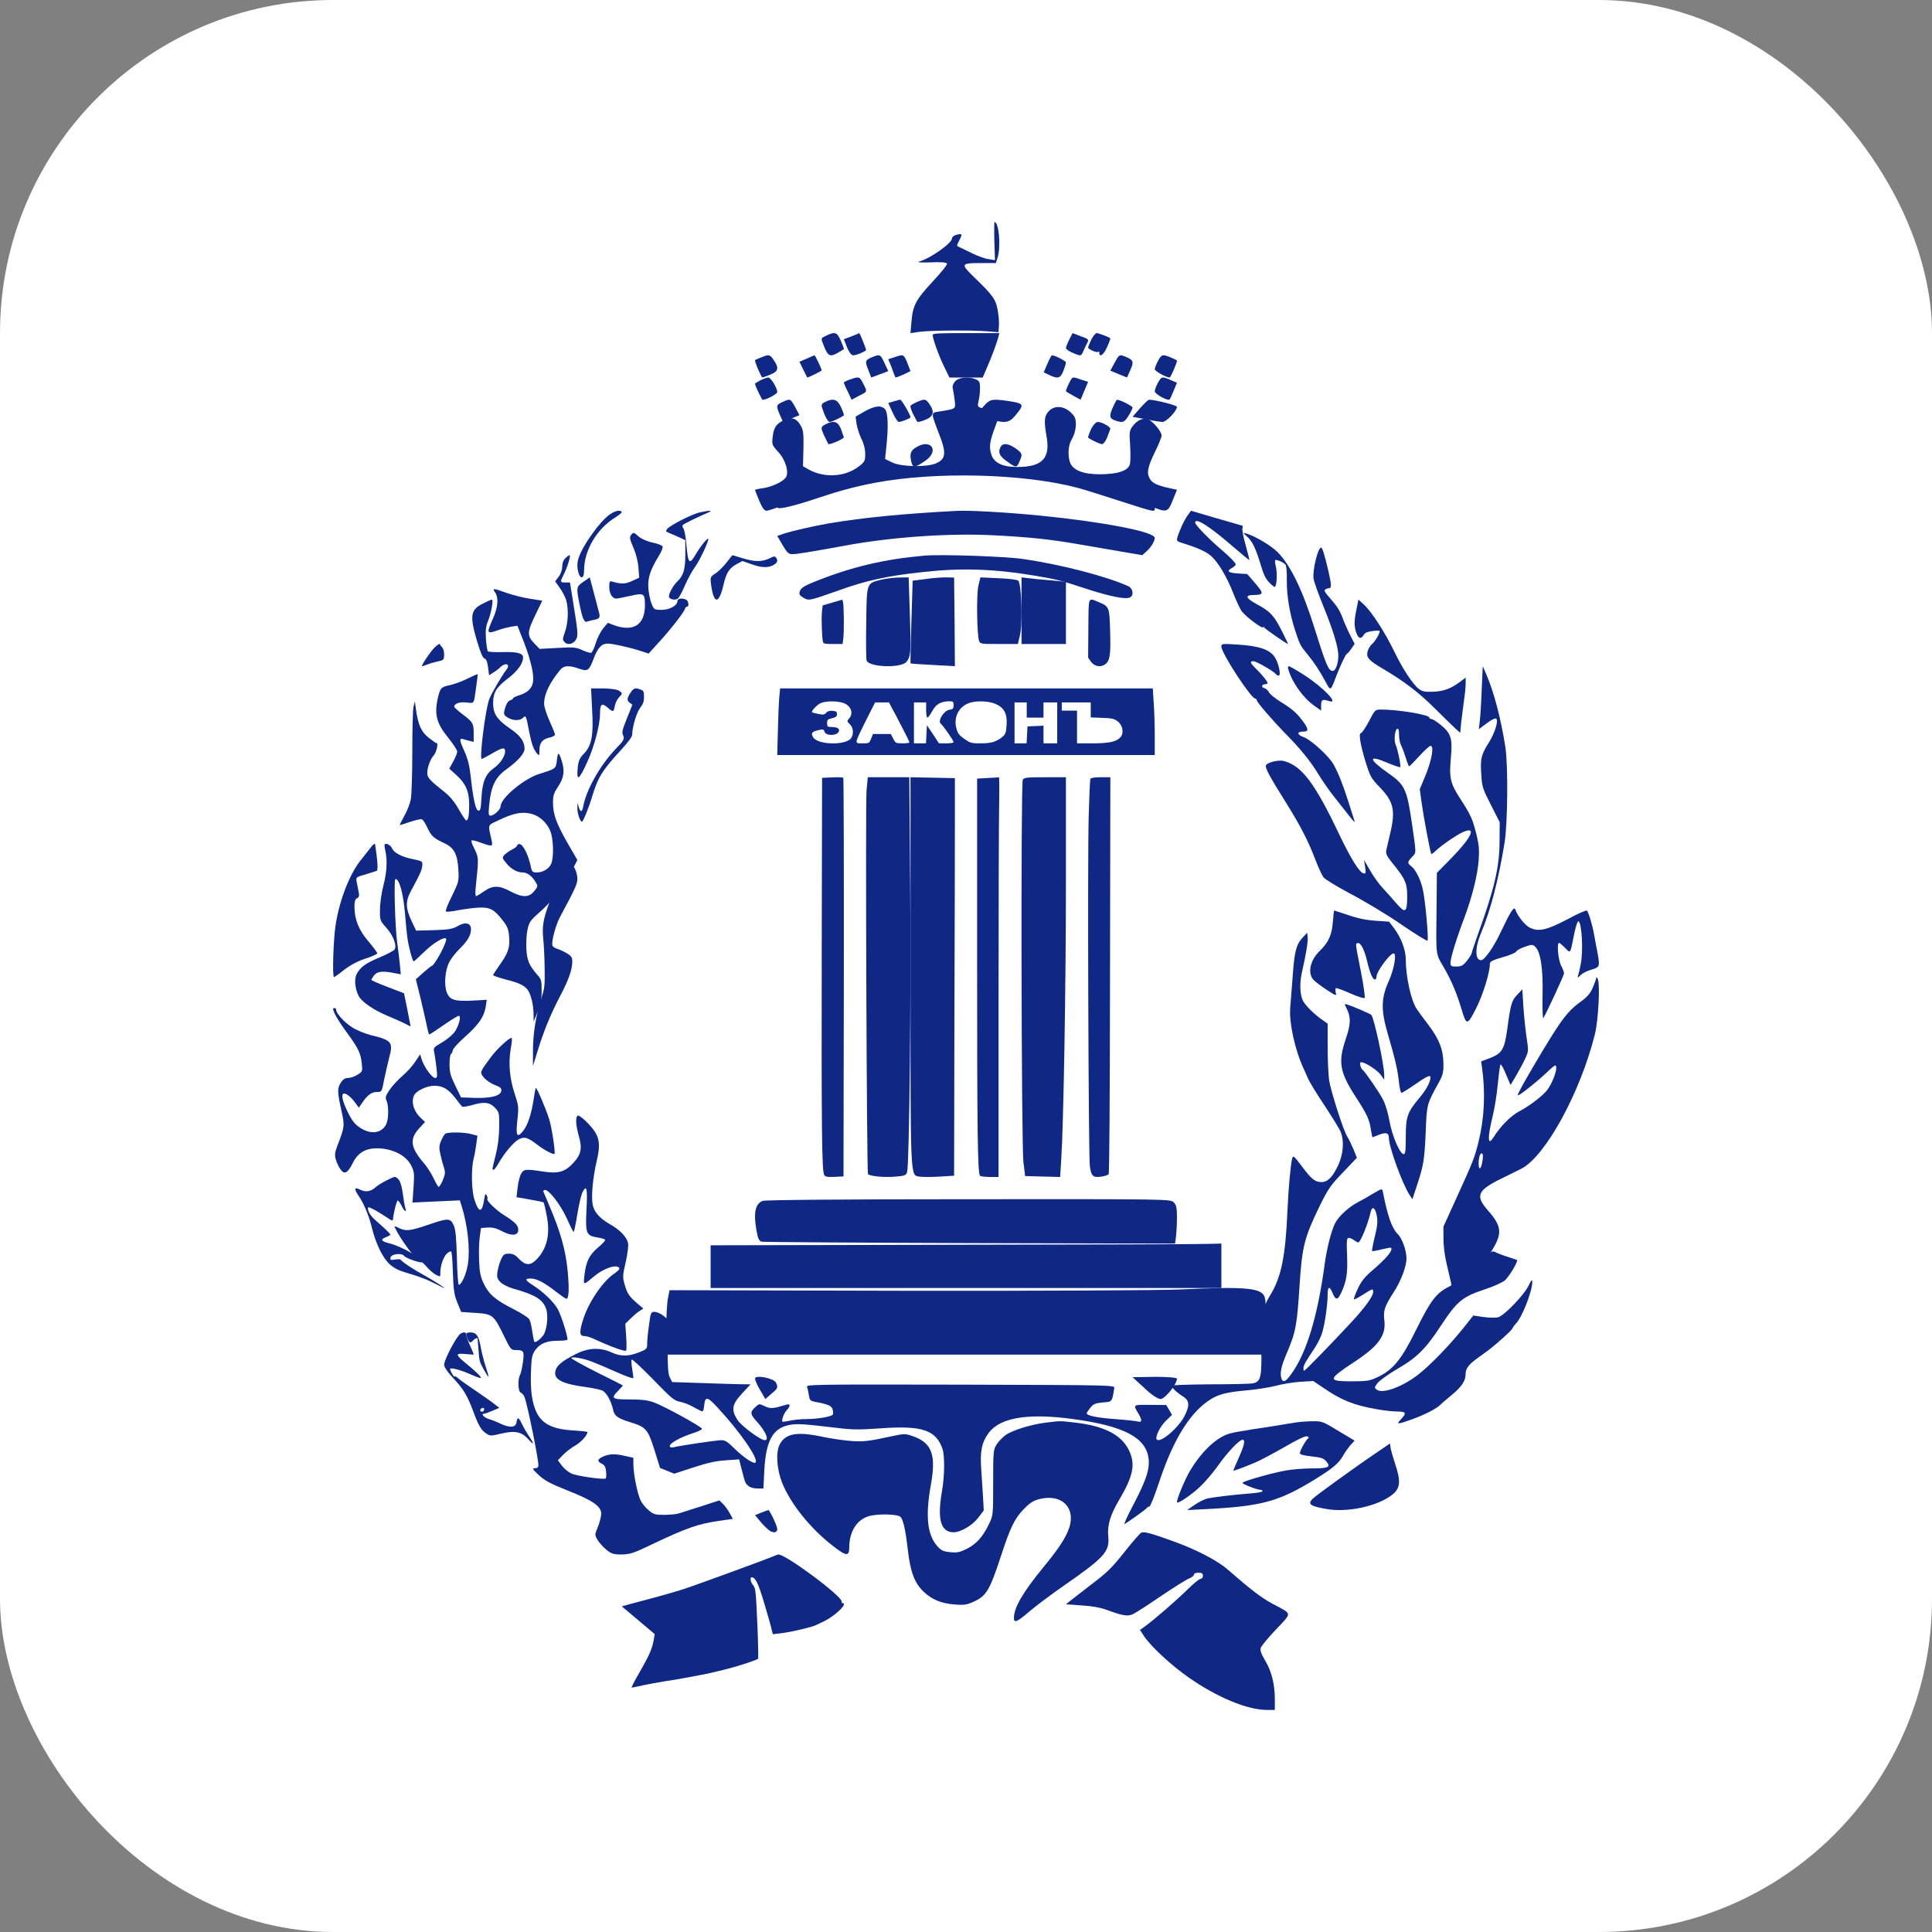
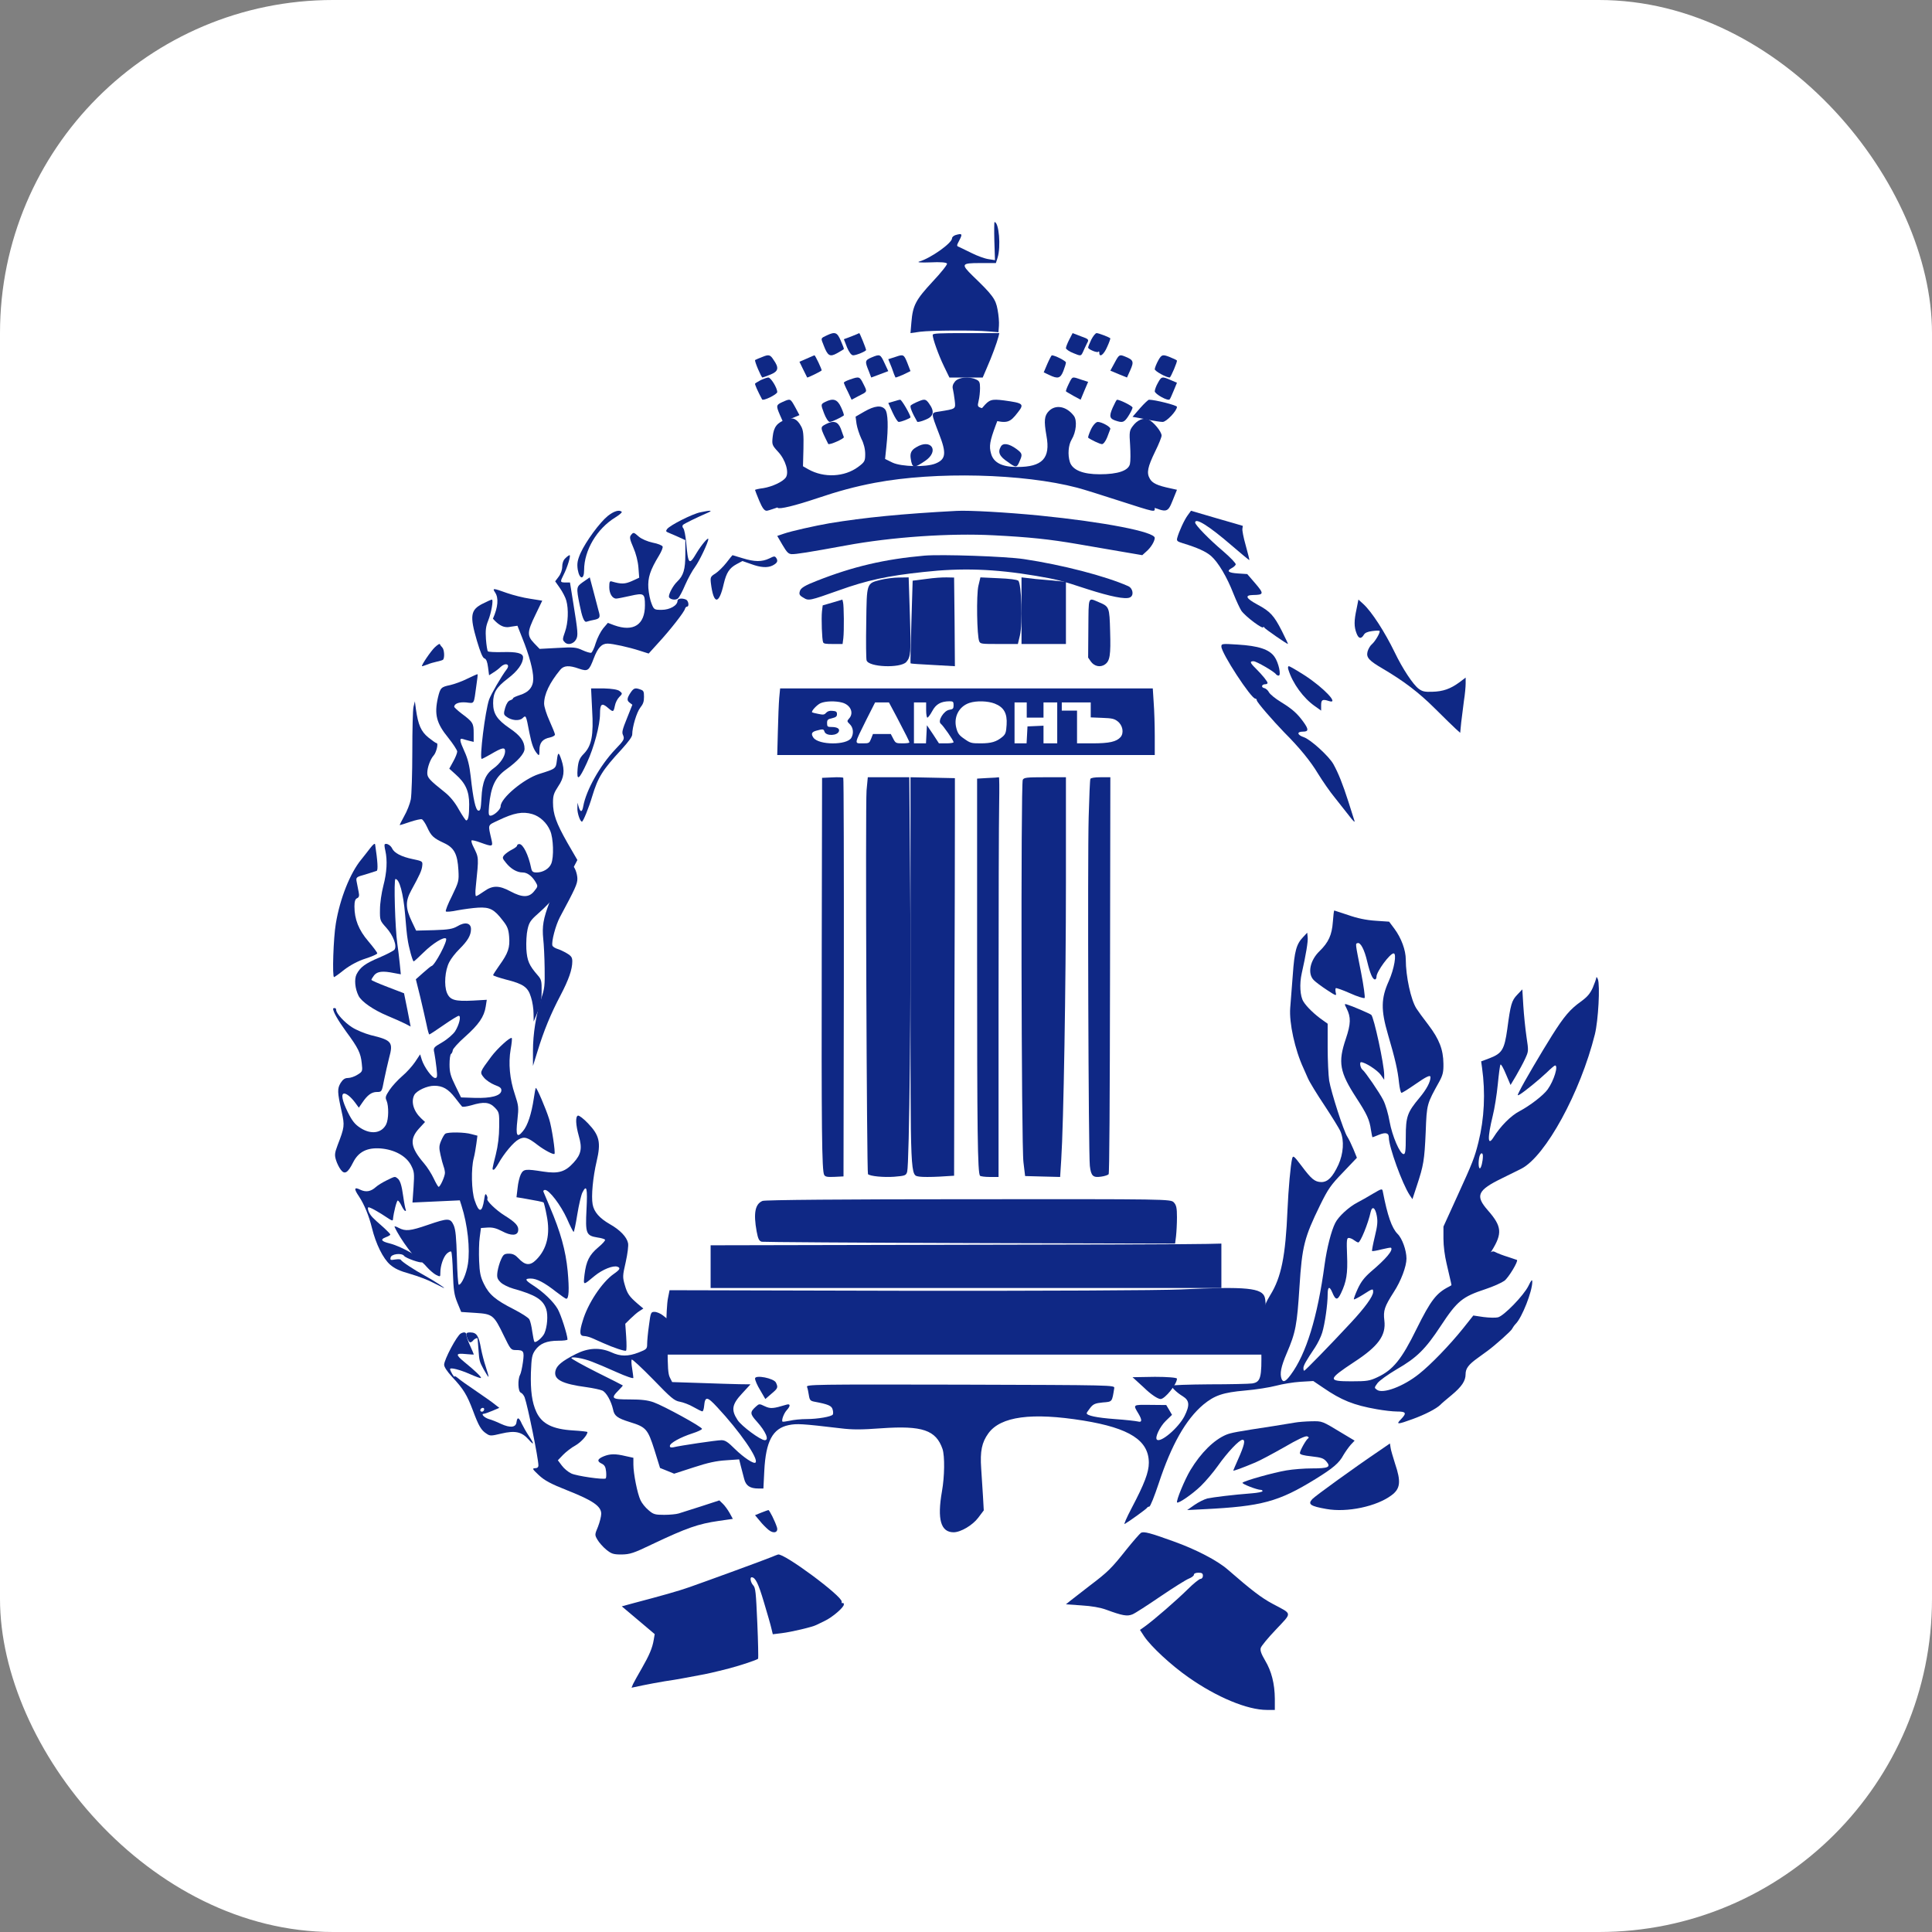
<svg xmlns="http://www.w3.org/2000/svg" width="87" height="87" viewBox="0 0 87 87" fill="none">
  <rect x="0" y="0" width="87" height="87" fill="#808080" stroke="none" />
  <rect width="87" height="87" rx="15" fill="white" />
  <path d="M44.777 10.861L44.805 11.715L44.51 11.669C44.345 11.646 44.009 11.523 43.763 11.4C43.516 11.277 43.262 11.154 43.194 11.123C43.07 11.077 43.07 11.069 43.207 10.808C43.351 10.531 43.324 10.5 43.029 10.585C42.94 10.615 42.871 10.677 42.871 10.731C42.871 10.946 41.919 11.623 41.398 11.777C41.267 11.815 41.459 11.831 41.891 11.815C42.35 11.792 42.611 11.815 42.645 11.869C42.666 11.915 42.378 12.277 41.994 12.685C41.24 13.5 41.103 13.746 41.041 14.515L41 15L41.439 14.938C41.932 14.877 43.845 14.861 44.517 14.923L44.962 14.961L44.983 14.669C44.997 14.508 44.969 14.185 44.921 13.938C44.839 13.477 44.702 13.285 43.804 12.423C43.262 11.892 43.29 11.846 44.126 11.846H44.846L44.921 11.608C45.079 11.108 44.983 10 44.784 10C44.77 10 44.764 10.385 44.777 10.861Z" fill="#0F2885" />
  <path d="M42 15.082C42 15.253 42.263 15.988 42.502 16.482L42.753 17H43.506H44.253L44.449 16.541C44.657 16.071 44.89 15.441 44.963 15.159L45 15H43.5C42.257 15 42 15.012 42 15.082Z" fill="#0F2885" />
  <path d="M38.343 15.147L38 15.275L38.143 15.642C38.236 15.862 38.336 16 38.421 16C38.564 16 39 15.816 39 15.761C39 15.697 38.714 14.991 38.693 15C38.686 15.009 38.529 15.073 38.343 15.147Z" fill="#0F2885" />
  <path d="M48.151 15.289C48.068 15.452 48 15.624 48 15.678C48 15.723 48.151 15.832 48.339 15.904C48.67 16.04 48.677 16.04 48.767 15.85C48.813 15.741 48.895 15.57 48.948 15.461C49.046 15.289 49.031 15.271 48.677 15.145L48.301 15L48.151 15.289Z" fill="#0F2885" />
  <path d="M37.242 15.098C36.948 15.236 36.955 15.216 37.087 15.543C37.271 16.027 37.367 16.086 37.69 15.908C37.844 15.819 37.983 15.74 37.998 15.72C38.013 15.71 37.947 15.533 37.858 15.335C37.697 14.96 37.602 14.93 37.242 15.098Z" fill="#0F2885" />
  <path d="M49.144 15.289C49.065 15.452 49 15.614 49 15.65C49 15.732 49.41 15.903 49.46 15.84C49.482 15.804 49.503 15.831 49.503 15.885C49.503 16.12 49.705 15.976 49.856 15.623C49.949 15.425 50.007 15.244 49.999 15.235C49.942 15.181 49.474 15 49.381 15C49.331 15 49.223 15.136 49.144 15.289Z" fill="#0F2885" />
  <path d="M34.345 16.067C34.179 16.127 34.024 16.2 34.004 16.212C33.962 16.248 34.283 17 34.334 17C34.355 17 34.51 16.939 34.696 16.867C35.058 16.721 35.089 16.564 34.831 16.2C34.686 15.97 34.613 15.957 34.345 16.067Z" fill="#0F2885" />
  <path d="M52.163 16.22C52.071 16.388 52 16.568 52 16.628C52 16.712 52.519 17 52.671 17C52.722 17 53.037 16.256 52.996 16.232C52.976 16.208 52.824 16.137 52.641 16.064C52.356 15.957 52.305 15.969 52.163 16.22Z" fill="#0F2885" />
  <path d="M40.352 16.062L40 16.175L40.157 16.562C40.231 16.786 40.306 16.973 40.324 16.998C40.333 17.011 40.491 16.948 40.667 16.874L41 16.711L40.852 16.325C40.704 15.963 40.676 15.95 40.352 16.062Z" fill="#0F2885" />
  <path d="M36.325 16.15L36 16.29L36.163 16.626C36.263 16.822 36.341 16.98 36.348 16.999C36.364 17.018 36.945 16.738 36.999 16.682C37.022 16.654 36.705 15.982 36.674 16C36.666 16 36.511 16.066 36.325 16.15Z" fill="#0F2885" />
  <path d="M50.2 16.323L50 16.691L50.367 16.845C50.574 16.932 50.742 17 50.75 17C50.75 17 50.822 16.845 50.901 16.662C51.069 16.284 51.045 16.207 50.654 16.052C50.415 15.956 50.391 15.965 50.2 16.323Z" fill="#0F2885" />
  <path d="M39.24 16.099C38.949 16.224 38.941 16.271 39.119 16.703L39.232 17L39.62 16.856L40 16.712L39.83 16.348C39.644 15.946 39.628 15.936 39.24 16.099Z" fill="#0F2885" />
  <path d="M47.163 16.384L47 16.768L47.256 16.889C47.636 17.071 47.752 17.041 47.884 16.707C47.946 16.546 48 16.374 48 16.323C48 16.253 47.504 16 47.364 16C47.349 16 47.256 16.172 47.163 16.384Z" fill="#0F2885" />
  <path d="M34.262 17.113C34.142 17.181 34.022 17.249 34.003 17.272C33.976 17.294 34.123 17.622 34.317 17.984C34.363 18.074 35 17.758 35 17.656C35 17.464 34.705 16.989 34.594 17C34.539 17 34.391 17.057 34.262 17.113Z" fill="#0F2885" />
  <path d="M38.28 17.088C38.127 17.14 38 17.202 38 17.233C38 17.254 38.076 17.441 38.178 17.637L38.348 18L38.662 17.834C39.07 17.627 39.062 17.658 38.883 17.296C38.713 16.954 38.696 16.943 38.28 17.088Z" fill="#0F2885" />
  <path d="M48.121 17.297C48.037 17.47 47.986 17.613 48.003 17.623C48.012 17.643 48.172 17.725 48.341 17.827L48.662 18L48.831 17.592L49 17.195L48.679 17.093C48.265 16.95 48.299 16.94 48.121 17.297Z" fill="#0F2885" />
  <path d="M52.145 17.235C52.064 17.371 52 17.552 52 17.62C52 17.744 52.609 18.083 52.673 17.981C52.691 17.97 52.773 17.789 52.855 17.586L53 17.235L52.709 17.111C52.327 16.942 52.3 16.953 52.145 17.235Z" fill="#0F2885" />
  <path d="M43.007 17.177C42.91 17.292 42.875 17.407 42.91 17.522C42.931 17.62 42.972 17.858 42.993 18.039C43.035 18.425 43.056 18.409 42.295 18.532C41.91 18.59 41.91 18.557 42.288 19.542C42.63 20.413 42.595 20.684 42.127 20.873C41.708 21.045 40.596 21.021 40.191 20.832L39.856 20.667L39.912 20.134C40.01 19.222 39.989 18.59 39.856 18.433C39.688 18.236 39.388 18.269 38.926 18.532L38.528 18.762L38.57 19.082C38.598 19.263 38.696 19.559 38.787 19.756C38.898 19.969 38.961 20.224 38.961 20.446C38.961 20.758 38.94 20.807 38.64 21.029C38.025 21.481 37.11 21.53 36.404 21.136L36.159 20.996L36.18 20.199C36.194 19.567 36.173 19.37 36.075 19.197C35.894 18.86 35.705 18.778 35.405 18.885C34.992 19.033 34.846 19.222 34.797 19.649C34.755 20.019 34.762 20.043 35.041 20.347C35.377 20.709 35.544 21.275 35.384 21.505C35.251 21.694 34.776 21.916 34.37 21.982C34.168 22.006 34 22.047 34 22.064C34 22.08 34.084 22.294 34.189 22.548C34.328 22.877 34.419 23 34.524 23C34.601 23 35.139 22.811 35.712 22.589C36.9 22.121 37.214 22.031 38.542 21.735C39.821 21.456 40.38 21.382 41.987 21.267C45.23 21.021 48.793 21.579 51.805 22.795C52.553 23.09 52.588 23.082 52.811 22.524L53 22.055L52.706 21.99C52.12 21.867 51.889 21.76 51.777 21.555C51.623 21.292 51.679 21.029 52.022 20.323C52.182 20.002 52.308 19.682 52.308 19.616C52.308 19.436 51.945 19 51.721 18.893C51.491 18.795 51.211 18.91 51.002 19.197C50.862 19.386 50.848 19.46 50.89 20.043C50.911 20.396 50.911 20.774 50.883 20.889C50.82 21.193 50.345 21.357 49.52 21.357C48.765 21.357 48.297 21.168 48.178 20.807C48.074 20.479 48.108 20.043 48.255 19.797C48.465 19.452 48.514 18.926 48.353 18.721C48.025 18.294 47.542 18.203 47.235 18.507C47.025 18.721 47.004 18.943 47.123 19.624C47.312 20.635 46.941 21.029 45.809 21.029C45.118 21.029 44.74 20.832 44.629 20.429C44.531 20.093 44.573 19.863 44.838 19.148C44.95 18.86 45.041 18.614 45.041 18.598C45.041 18.581 44.922 18.548 44.782 18.524C44.636 18.499 44.398 18.442 44.258 18.392C44.014 18.319 44.007 18.31 44.069 18.047C44.105 17.908 44.132 17.645 44.132 17.473C44.132 17.218 44.105 17.152 43.951 17.087C43.636 16.939 43.168 16.988 43.007 17.177Z" fill="#0F2885" />
  <path d="M37.159 18.099C36.957 18.201 36.957 18.212 37.106 18.606C37.186 18.82 37.3 19 37.362 19C37.459 19 37.882 18.797 37.997 18.707C38.014 18.685 37.961 18.527 37.873 18.336C37.706 17.976 37.521 17.919 37.159 18.099Z" fill="#0F2885" />
  <path d="M41.371 18.07C41.201 18.137 41.04 18.226 41.011 18.259C40.964 18.315 41.068 18.582 41.305 18.993C41.324 19.015 41.485 18.982 41.665 18.904C42.045 18.76 42.102 18.537 41.836 18.171C41.694 17.97 41.637 17.959 41.371 18.07Z" fill="#0F2885" />
  <path d="M40.236 18.078L40 18.147L40.193 18.574C40.3 18.806 40.421 19 40.471 19C40.586 19 41 18.837 41 18.791C41 18.682 40.6 17.992 40.536 18C40.5 18 40.357 18.039 40.236 18.078Z" fill="#0F2885" />
  <path d="M44.263 18.331C43.871 18.764 43.853 18.728 44.656 18.908C45.351 19.076 45.476 19.04 45.833 18.572C46.136 18.187 46.082 18.151 45.208 18.031C44.638 17.959 44.548 17.995 44.263 18.331Z" fill="#0F2885" />
  <path d="M35.244 18.099C34.948 18.233 34.94 18.262 35.119 18.683L35.26 19L35.634 18.847L36 18.693L35.805 18.329C35.587 17.936 35.595 17.945 35.244 18.099Z" fill="#0F2885" />
  <path d="M51.339 18.38L51 18.77L51.6 18.88C51.923 18.95 52.261 19 52.354 19C52.523 19 53 18.5 53 18.32C53 18.25 52.015 18 51.739 18C51.708 18 51.523 18.17 51.339 18.38Z" fill="#0F2885" />
  <path d="M50.107 18.354C49.925 18.775 49.96 18.866 50.324 18.969C50.558 19.038 50.636 19.003 50.801 18.753C50.913 18.581 51 18.399 51 18.354C51 18.285 50.437 18 50.298 18C50.281 18 50.194 18.16 50.107 18.354Z" fill="#0F2885" />
  <path d="M37.183 19.103C36.923 19.239 36.923 19.239 37.296 19.99C37.331 20.058 38.033 19.751 37.999 19.683C37.99 19.649 37.921 19.478 37.86 19.296C37.73 18.978 37.539 18.921 37.183 19.103Z" fill="#0F2885" />
  <path d="M49.124 19.344C49.038 19.533 48.986 19.689 49.003 19.711C49.116 19.8 49.53 20 49.625 20C49.686 20 49.79 19.867 49.859 19.689C49.919 19.522 49.988 19.356 49.997 19.322C50.04 19.233 49.617 19 49.435 19C49.349 19 49.211 19.156 49.124 19.344Z" fill="#0F2885" />
  <path d="M41.255 20.142C41.035 20.268 40.969 20.412 41.013 20.664C41.079 21.096 41.156 21.096 41.661 20.754C42.321 20.304 41.925 19.729 41.255 20.142Z" fill="#0F2885" />
  <path d="M45.069 20.111C44.92 20.361 45.005 20.556 45.389 20.806C45.75 21.073 45.793 21.073 45.921 20.752C46.048 20.468 46.038 20.414 45.772 20.218C45.431 19.969 45.165 19.933 45.069 20.111Z" fill="#0F2885" />
  <path d="M42.14 21.033C40.35 21.152 38.286 21.561 36.326 22.184C35.321 22.504 34.898 22.727 35.021 22.868C35.096 22.942 35.8 22.771 36.777 22.444C37.74 22.118 38.505 21.91 39.407 21.739C42.133 21.226 46.075 21.323 48.508 21.962C48.767 22.029 49.573 22.281 50.304 22.519C52.108 23.098 51.999 23.076 51.999 22.86C51.999 22.675 51.889 22.615 51.124 22.34C49.348 21.717 47.633 21.323 45.863 21.115C44.9 21.004 43.144 20.966 42.14 21.033Z" fill="#0F2885" />
  <path d="M43.069 23.006C40.643 23.134 38.907 23.305 37.341 23.565C36.708 23.674 35.633 23.916 35.306 24.029L35 24.133L35.235 24.536C35.434 24.872 35.498 24.938 35.64 24.953C35.818 24.967 36.452 24.863 38.088 24.564C40.152 24.181 42.785 24.001 44.749 24.105C46.35 24.186 47.275 24.285 48.513 24.498C48.962 24.574 49.808 24.721 50.385 24.82L51.438 25L51.616 24.839C51.822 24.664 51.993 24.384 52 24.223C52.007 23.949 49.709 23.504 46.805 23.215C45.361 23.073 43.624 22.973 43.069 23.006Z" fill="#0F2885" />
  <path d="M31.534 23.07C31.179 23.142 30.173 23.649 30.04 23.824C29.974 23.911 29.989 23.943 30.092 23.982C30.173 24.014 30.373 24.101 30.551 24.181L30.861 24.323V24.966C30.861 25.64 30.78 25.918 30.491 26.195C30.321 26.354 30.122 26.718 30.122 26.861C30.122 26.988 30.418 27.052 30.528 26.948C30.587 26.901 30.735 26.623 30.854 26.338C30.98 26.052 31.179 25.688 31.305 25.521C31.497 25.259 31.896 24.419 31.896 24.276C31.896 24.173 31.593 24.53 31.371 24.895C31.031 25.473 30.987 25.434 30.898 24.411C30.869 24.125 30.817 23.848 30.772 23.792C30.721 23.737 30.721 23.665 30.758 23.634C30.817 23.578 31.349 23.316 31.896 23.078C32.118 22.975 31.978 22.975 31.534 23.07Z" fill="#0F2885" />
  <path d="M53.482 23.206C53.325 23.418 53.085 23.95 53.013 24.22C52.977 24.355 53.007 24.383 53.259 24.461C53.915 24.66 54.294 24.83 54.534 25.035C54.859 25.319 55.25 25.979 55.545 26.738C55.677 27.071 55.84 27.411 55.9 27.503C56.092 27.773 56.886 28.362 56.886 28.241C56.886 28.206 56.91 28.22 56.934 28.262C56.971 28.326 57.945 29 57.999 29C58.011 29 57.885 28.738 57.722 28.411C57.368 27.716 57.199 27.532 56.616 27.22C56.104 26.943 56.038 26.801 56.423 26.794C56.916 26.787 56.928 26.738 56.526 26.27L56.165 25.851L55.743 25.823C55.304 25.794 55.22 25.716 55.467 25.582C55.551 25.539 55.629 25.468 55.647 25.418C55.659 25.369 55.419 25.113 55.064 24.808C54.444 24.284 53.819 23.638 53.819 23.532C53.819 23.291 54.45 23.688 55.467 24.567C55.894 24.936 56.255 25.234 56.261 25.22C56.267 25.213 56.195 24.915 56.098 24.567C55.996 24.213 55.93 23.872 55.948 23.801C55.96 23.738 55.966 23.681 55.966 23.681C55.96 23.674 55.431 23.525 54.793 23.34L53.632 23L53.482 23.206Z" fill="#0F2885" />
  <path d="M27.368 23.235C27.002 23.533 26.383 24.378 26.144 24.903C26.001 25.23 25.977 25.384 26.017 25.653C26.097 26.105 26.303 26.119 26.303 25.675C26.303 24.779 26.883 23.803 27.709 23.3C27.892 23.184 28.027 23.075 27.995 23.045C27.884 22.943 27.646 23.016 27.368 23.235Z" fill="#0F2885" />
-   <path d="M56.152 24.157C56.391 24.365 56.552 24.695 56.784 25.476C56.903 25.879 56.999 26.068 57.148 26.221C57.255 26.337 57.368 26.428 57.398 26.428C57.488 26.428 57.529 25.83 57.458 25.543C57.422 25.39 57.404 25.25 57.422 25.226C57.47 25.177 57.798 25.323 57.887 25.427C57.929 25.476 57.953 25.744 57.947 26.111C57.935 26.801 58.078 27.655 58.329 28.412C58.531 29.023 58.555 29.078 58.865 29.45C59.181 29.834 59.42 30.201 59.688 30.695C59.927 31.135 59.903 31.153 60.195 30.39C60.404 29.859 60.618 29.419 60.678 29.419C60.696 29.419 60.779 29.322 60.857 29.206L61 28.992L60.791 28.583C60.672 28.351 60.517 27.991 60.44 27.777C60.338 27.509 60.189 27.271 59.944 26.996C59.664 26.685 59.611 26.587 59.676 26.544C59.724 26.514 59.789 26.489 59.831 26.489C59.968 26.489 59.968 26.373 59.819 25.714C59.652 24.994 59.545 24.658 59.491 24.658C59.348 24.658 59.098 25.671 59.151 26.05C59.163 26.178 59.372 26.764 59.611 27.344C60.046 28.424 60.267 29.151 60.267 29.529C60.267 29.871 60.141 30.213 60.022 30.213C59.825 30.213 59.718 29.963 59.205 28.321C58.669 26.605 58.126 25.47 57.541 24.872C57.249 24.573 56.48 24.115 56.092 24.017C55.955 23.98 55.967 23.993 56.152 24.157Z" fill="#0F2885" />
-   <path d="M28.413 24.096C28.343 24.182 28.357 24.284 28.518 24.653C28.637 24.921 28.728 25.275 28.749 25.558L28.784 26.014L28.455 26.166C28.141 26.303 27.987 26.311 27.561 26.188C27.456 26.151 27.436 26.195 27.436 26.441C27.436 26.73 27.575 26.955 27.75 26.955C27.806 26.955 28.092 26.897 28.385 26.832C29 26.694 29.042 26.716 29.042 27.259C29.042 28.135 28.525 28.468 27.659 28.156L27.373 28.048L27.163 28.294C27.051 28.431 26.898 28.728 26.828 28.953C26.765 29.177 26.667 29.372 26.625 29.394C26.576 29.409 26.402 29.358 26.227 29.278C25.948 29.148 25.829 29.134 25.11 29.177L24.299 29.22L24.055 28.967C23.727 28.627 23.734 28.46 24.111 27.686L24.418 27.049L23.873 26.962C23.566 26.919 23.091 26.796 22.819 26.701C22.197 26.477 22.162 26.477 22.295 26.68C22.462 26.926 22.428 27.338 22.197 27.86C21.897 28.533 21.911 28.562 22.442 28.373C22.595 28.316 22.854 28.25 23.007 28.221L23.301 28.178L23.524 28.743C23.831 29.503 24.013 30.183 24.013 30.56C24.013 30.936 23.817 31.175 23.391 31.305C23.238 31.356 23.105 31.414 23.105 31.443C23.105 31.472 23.042 31.515 22.972 31.537C22.889 31.558 22.805 31.682 22.749 31.87C22.672 32.138 22.679 32.181 22.798 32.268C23.028 32.449 23.384 32.478 23.531 32.34C23.685 32.196 23.685 32.188 23.838 32.992C23.95 33.549 24.034 33.766 24.209 33.962C24.279 34.041 24.292 34.005 24.292 33.773C24.292 33.448 24.432 33.274 24.767 33.209C24.893 33.18 24.991 33.122 24.991 33.079C24.991 33.035 24.879 32.76 24.746 32.463C24.614 32.174 24.502 31.826 24.502 31.689C24.502 31.262 24.746 30.748 25.228 30.162C25.389 29.966 25.627 29.951 26.073 30.111C26.472 30.248 26.527 30.205 26.737 29.648C26.919 29.17 27.093 28.982 27.359 28.982C27.582 28.982 28.316 29.141 28.825 29.307L29.21 29.43L29.629 28.967C30.166 28.388 30.816 27.556 30.844 27.418C30.858 27.367 30.9 27.317 30.935 27.317C31.047 27.317 31.005 27.042 30.886 26.998C30.697 26.919 30.509 26.955 30.509 27.056C30.509 27.266 30.159 27.462 29.796 27.462C29.468 27.462 29.447 27.454 29.342 27.186C29.279 27.042 29.216 26.723 29.196 26.484C29.168 26.014 29.272 25.681 29.677 25.015C29.782 24.841 29.859 24.66 29.838 24.61C29.817 24.559 29.622 24.479 29.391 24.436C29.154 24.385 28.888 24.269 28.77 24.168C28.532 23.958 28.525 23.958 28.413 24.096Z" fill="#0F2885" />
+   <path d="M28.413 24.096C28.343 24.182 28.357 24.284 28.518 24.653C28.637 24.921 28.728 25.275 28.749 25.558L28.784 26.014L28.455 26.166C28.141 26.303 27.987 26.311 27.561 26.188C27.456 26.151 27.436 26.195 27.436 26.441C27.436 26.73 27.575 26.955 27.75 26.955C27.806 26.955 28.092 26.897 28.385 26.832C29 26.694 29.042 26.716 29.042 27.259C29.042 28.135 28.525 28.468 27.659 28.156L27.373 28.048L27.163 28.294C27.051 28.431 26.898 28.728 26.828 28.953C26.765 29.177 26.667 29.372 26.625 29.394C26.576 29.409 26.402 29.358 26.227 29.278C25.948 29.148 25.829 29.134 25.11 29.177L24.299 29.22L24.055 28.967C23.727 28.627 23.734 28.46 24.111 27.686L24.418 27.049L23.873 26.962C23.566 26.919 23.091 26.796 22.819 26.701C22.197 26.477 22.162 26.477 22.295 26.68C22.462 26.926 22.428 27.338 22.197 27.86C22.595 28.316 22.854 28.25 23.007 28.221L23.301 28.178L23.524 28.743C23.831 29.503 24.013 30.183 24.013 30.56C24.013 30.936 23.817 31.175 23.391 31.305C23.238 31.356 23.105 31.414 23.105 31.443C23.105 31.472 23.042 31.515 22.972 31.537C22.889 31.558 22.805 31.682 22.749 31.87C22.672 32.138 22.679 32.181 22.798 32.268C23.028 32.449 23.384 32.478 23.531 32.34C23.685 32.196 23.685 32.188 23.838 32.992C23.95 33.549 24.034 33.766 24.209 33.962C24.279 34.041 24.292 34.005 24.292 33.773C24.292 33.448 24.432 33.274 24.767 33.209C24.893 33.18 24.991 33.122 24.991 33.079C24.991 33.035 24.879 32.76 24.746 32.463C24.614 32.174 24.502 31.826 24.502 31.689C24.502 31.262 24.746 30.748 25.228 30.162C25.389 29.966 25.627 29.951 26.073 30.111C26.472 30.248 26.527 30.205 26.737 29.648C26.919 29.17 27.093 28.982 27.359 28.982C27.582 28.982 28.316 29.141 28.825 29.307L29.21 29.43L29.629 28.967C30.166 28.388 30.816 27.556 30.844 27.418C30.858 27.367 30.9 27.317 30.935 27.317C31.047 27.317 31.005 27.042 30.886 26.998C30.697 26.919 30.509 26.955 30.509 27.056C30.509 27.266 30.159 27.462 29.796 27.462C29.468 27.462 29.447 27.454 29.342 27.186C29.279 27.042 29.216 26.723 29.196 26.484C29.168 26.014 29.272 25.681 29.677 25.015C29.782 24.841 29.859 24.66 29.838 24.61C29.817 24.559 29.622 24.479 29.391 24.436C29.154 24.385 28.888 24.269 28.77 24.168C28.532 23.958 28.525 23.958 28.413 24.096Z" fill="#0F2885" />
  <path d="M32.712 25.338C32.564 25.528 32.34 25.744 32.214 25.826C31.997 25.961 31.983 25.995 32.011 26.252C32.13 27.233 32.375 27.254 32.592 26.286C32.712 25.785 32.845 25.582 33.167 25.406L33.433 25.264L33.819 25.399C34.26 25.562 34.562 25.575 34.786 25.467C34.996 25.359 35.045 25.271 34.961 25.135C34.891 25.034 34.87 25.034 34.639 25.149C34.309 25.305 33.98 25.305 33.433 25.135C33.195 25.061 32.992 25 32.985 25C32.978 25 32.852 25.156 32.712 25.338Z" fill="#0F2885" />
  <path d="M41.624 25.021C39.849 25.178 38.417 25.509 36.785 26.154C36.25 26.361 36.065 26.476 36.022 26.609C35.972 26.758 36.001 26.815 36.179 26.915C36.414 27.063 36.45 27.055 37.775 26.584C39.044 26.129 39.956 25.931 41.588 25.757C43.306 25.567 44.774 25.616 46.648 25.931C47.568 26.088 47.753 26.129 48.979 26.534C50.012 26.865 50.675 26.997 50.875 26.906C51.074 26.824 51.024 26.493 50.803 26.394C49.777 25.939 47.831 25.435 46.114 25.178C45.301 25.054 42.386 24.955 41.624 25.021Z" fill="#0F2885" />
  <path d="M25.457 25.141C25.368 25.22 25.317 25.369 25.317 25.519C25.317 25.659 25.254 25.844 25.159 25.967L25 26.178L25.216 26.485C25.337 26.661 25.47 26.916 25.502 27.048C25.61 27.435 25.584 28.05 25.445 28.445C25.324 28.788 25.324 28.814 25.432 28.92C25.565 29.069 25.826 28.999 25.94 28.797C26.041 28.621 26.023 28.445 25.819 27.18L25.667 26.23H25.464C25.216 26.23 25.216 26.204 25.381 25.879C25.546 25.562 25.718 25 25.648 25C25.622 25 25.534 25.061 25.457 25.141Z" fill="#0F2885" />
  <path d="M41.708 26.071L41.098 26.149L41.041 28.004C41.012 29.023 40.99 29.866 41.005 29.873C41.019 29.888 41.471 29.916 42.017 29.944L43 30L42.986 28.004L42.964 26.008L42.641 26.001C42.462 25.994 42.045 26.022 41.708 26.071Z" fill="#0F2885" />
  <path d="M44.059 26.378C43.962 26.776 43.992 28.649 44.096 28.879C44.149 28.995 44.186 29 44.992 29H45.836L45.925 28.628C46.059 28.082 46 26.252 45.85 26.147C45.776 26.1 45.477 26.058 44.947 26.037L44.149 26L44.059 26.378Z" fill="#0F2885" />
  <path d="M46 27.5V29H47H48V27.6V26.199L47.243 26.127C46.817 26.094 46.374 26.05 46.243 26.028L46 26V27.5Z" fill="#0F2885" />
  <path d="M39.653 26.112C39.016 26.276 39.032 26.231 39.008 28.026C38.992 28.898 39 29.672 39.024 29.739C39.118 30.045 40.541 30.097 40.808 29.814C41.012 29.583 41.028 29.397 40.973 27.698L40.918 26L40.478 26.007C40.234 26.007 39.865 26.06 39.653 26.112Z" fill="#0F2885" />
  <path d="M26.249 26.212C25.955 26.424 25.942 26.442 26.102 27.237C26.209 27.776 26.303 28.032 26.41 27.997C26.49 27.97 26.664 27.926 26.811 27.9C27.011 27.847 27.038 27.785 26.958 27.52C26.918 27.343 26.797 26.928 26.717 26.601L26.557 26L26.249 26.212Z" fill="#0F2885" />
  <path d="M61.087 27.424C60.971 27.954 60.971 28.223 61.087 28.521C61.179 28.765 61.295 28.789 61.418 28.581C61.464 28.497 61.587 28.443 61.787 28.419C61.949 28.396 62.103 28.39 62.119 28.408C62.18 28.449 61.934 28.879 61.772 29.016C61.695 29.081 61.61 29.231 61.58 29.35C61.518 29.612 61.649 29.75 62.28 30.119C63.212 30.668 63.882 31.175 64.614 31.903C65.03 32.314 65.453 32.732 65.561 32.827L65.754 33L65.8 32.529C65.831 32.272 65.885 31.831 65.923 31.551C65.969 31.27 66 30.924 66 30.775V30.513L65.715 30.728C65.315 31.02 64.983 31.139 64.498 31.151C64.159 31.163 64.052 31.139 63.89 31.02C63.636 30.835 63.158 30.113 62.804 29.374C62.357 28.455 61.772 27.549 61.395 27.203L61.171 27L61.087 27.424Z" fill="#0F2885" />
  <path d="M37.49 27.133L37.047 27.261L37.014 27.531C36.98 27.848 37.014 28.816 37.066 28.923C37.095 28.987 37.167 29 37.524 29H37.942L37.976 28.739C38.014 28.413 38.005 27.261 37.961 27.111L37.933 27L37.49 27.133Z" fill="#0F2885" />
  <path d="M49.01 28.302L49 29.612L49.119 29.785C49.271 30.004 49.547 30.068 49.757 29.92C49.98 29.766 50.023 29.503 49.99 28.424C49.961 27.34 49.952 27.314 49.49 27.121C48.981 26.909 49.024 26.807 49.01 28.302Z" fill="#0F2885" />
  <path d="M21.748 27.178C21.189 27.455 21.142 27.717 21.478 28.861C21.633 29.379 21.735 29.628 21.815 29.649C21.896 29.678 21.943 29.791 21.977 30.047L22.024 30.409L22.22 30.282C22.328 30.218 22.476 30.104 22.543 30.033C22.765 29.82 22.995 29.912 22.813 30.146C22.577 30.452 22.112 31.262 22.024 31.503C21.849 32.015 21.579 34.174 21.694 34.174C21.714 34.174 21.896 34.081 22.092 33.968C22.624 33.655 22.745 33.634 22.745 33.833C22.745 34.06 22.523 34.387 22.226 34.6C21.863 34.856 21.714 35.225 21.681 35.935C21.654 36.425 21.633 36.518 21.539 36.504C21.418 36.475 21.31 36.006 21.195 34.955C21.142 34.472 21.061 34.153 20.919 33.847C20.69 33.343 20.677 33.229 20.845 33.279C20.906 33.3 21.04 33.336 21.148 33.364L21.33 33.407V33.009C21.33 32.569 21.297 32.512 20.771 32.121C20.596 31.986 20.454 31.851 20.454 31.83C20.454 31.681 20.683 31.603 20.993 31.631C21.377 31.674 21.33 31.745 21.451 30.871C21.492 30.601 21.519 30.367 21.505 30.36C21.499 30.352 21.297 30.438 21.054 30.558C20.818 30.679 20.461 30.807 20.272 30.85C19.861 30.935 19.828 30.971 19.72 31.418C19.551 32.171 19.652 32.569 20.185 33.222C20.4 33.492 20.582 33.769 20.589 33.84C20.589 33.911 20.508 34.117 20.407 34.295L20.232 34.614L20.508 34.863C20.96 35.261 21.128 35.623 21.128 36.219C21.128 36.731 21.088 36.944 20.993 36.944C20.966 36.944 20.818 36.724 20.663 36.454C20.488 36.134 20.265 35.864 20.043 35.687C19.329 35.118 19.241 35.019 19.241 34.806C19.241 34.557 19.383 34.181 19.524 34.025C19.646 33.897 19.753 33.464 19.659 33.464C19.625 33.464 19.464 33.35 19.288 33.208C18.958 32.938 18.83 32.64 18.729 31.936L18.682 31.581L18.621 31.83C18.588 31.965 18.567 32.874 18.567 33.854C18.567 34.827 18.534 35.793 18.5 35.992C18.46 36.198 18.325 36.539 18.197 36.759C18.076 36.979 17.988 37.157 18.001 37.157C18.022 37.157 18.23 37.093 18.473 37.008C18.709 36.93 18.951 36.873 18.999 36.894C19.046 36.916 19.154 37.072 19.235 37.249C19.416 37.647 19.517 37.739 19.989 37.96C20.454 38.173 20.602 38.457 20.643 39.188C20.67 39.678 20.656 39.714 20.353 40.346C20.171 40.701 20.05 41.014 20.077 41.042C20.104 41.071 20.34 41.049 20.609 40.992C20.879 40.943 21.29 40.886 21.532 40.872C22.051 40.843 22.253 40.943 22.637 41.447C22.846 41.71 22.9 41.838 22.927 42.179C22.968 42.669 22.887 42.917 22.483 43.478C22.334 43.692 22.206 43.883 22.206 43.912C22.206 43.94 22.469 44.025 22.786 44.111C23.574 44.309 23.776 44.452 23.911 44.906C23.978 45.105 24.026 45.432 24.026 45.638L24.032 46L24.208 45.574C24.342 45.254 24.39 45.02 24.39 44.636C24.396 44.182 24.376 44.104 24.221 43.926C23.823 43.471 23.736 43.265 23.702 42.733C23.689 42.441 23.709 42.051 23.756 41.852C23.823 41.539 23.898 41.433 24.221 41.149C24.942 40.51 25.34 39.991 25.845 39.025L26 38.727L25.555 37.96C25.043 37.058 24.902 36.66 24.902 36.134C24.902 35.822 24.942 35.708 25.137 35.41C25.4 35.026 25.441 34.699 25.286 34.231C25.158 33.847 25.124 33.847 25.077 34.238C25.03 34.621 25.036 34.614 24.268 34.856C23.581 35.076 22.543 35.942 22.543 36.312C22.543 36.454 22.24 36.731 22.085 36.731C22.004 36.731 21.991 36.653 22.024 36.283C22.105 35.417 22.3 35.005 22.793 34.65C23.311 34.28 23.621 33.932 23.621 33.719C23.621 33.378 23.426 33.115 22.941 32.789C22.381 32.405 22.206 32.135 22.206 31.666C22.206 31.191 22.341 30.956 22.873 30.551C23.311 30.218 23.554 29.877 23.554 29.6C23.554 29.415 23.271 29.344 22.617 29.365C22.287 29.372 21.997 29.358 21.97 29.33C21.943 29.301 21.903 29.053 21.883 28.783C21.856 28.385 21.876 28.215 21.984 27.945C22.125 27.597 22.226 27 22.152 27C22.125 27 21.943 27.078 21.748 27.178ZM23.972 36.66C24.309 36.759 24.625 37.05 24.774 37.406C24.922 37.739 24.949 38.606 24.821 38.897C24.726 39.124 24.443 39.288 24.167 39.288C23.999 39.288 23.951 39.252 23.918 39.089C23.797 38.492 23.554 38.009 23.386 38.009C23.331 38.009 23.284 38.038 23.284 38.08C23.284 38.116 23.183 38.194 23.055 38.258C22.927 38.322 22.772 38.435 22.712 38.499C22.61 38.62 22.617 38.649 22.786 38.855C23.001 39.124 23.278 39.288 23.534 39.288C23.743 39.288 23.951 39.444 24.12 39.721C24.228 39.906 24.228 39.92 24.053 40.133C23.823 40.424 23.52 40.424 22.988 40.14C22.476 39.863 22.179 39.863 21.795 40.14C21.633 40.254 21.472 40.353 21.438 40.353C21.404 40.353 21.398 40.169 21.424 39.941C21.566 38.528 21.573 38.656 21.29 38.073C21.243 37.974 21.216 37.867 21.236 37.846C21.256 37.825 21.445 37.867 21.647 37.945C22.179 38.137 22.206 38.13 22.132 37.81C21.97 37.1 21.943 37.178 22.435 36.944C23.143 36.603 23.534 36.532 23.972 36.66Z" fill="#0F2885" />
  <path d="M19.588 29.141C19.412 29.303 18.963 29.961 19.003 29.999C19.011 30.007 19.113 29.974 19.231 29.928C19.346 29.879 19.544 29.821 19.667 29.796C19.786 29.771 19.913 29.734 19.944 29.713C20.032 29.642 20.01 29.253 19.918 29.158C19.869 29.112 19.826 29.05 19.812 29.017C19.799 28.975 19.733 29.009 19.588 29.141Z" fill="#0F2885" />
  <path d="M55 29.116C55 29.414 56.338 31.458 56.525 31.458C56.566 31.458 56.594 31.497 56.594 31.535C56.594 31.62 57.322 32.454 57.828 32.978C58.521 33.67 59.02 34.285 59.353 34.841C59.561 35.178 59.9 35.669 60.115 35.928C60.323 36.193 60.621 36.569 60.774 36.763C60.919 36.957 61.023 37.054 60.995 36.97C60.968 36.886 60.843 36.497 60.718 36.096C60.462 35.3 60.268 34.815 60.046 34.414C59.852 34.059 59.02 33.302 58.715 33.198C58.41 33.095 58.382 32.946 58.674 32.946C58.93 32.946 58.937 32.849 58.701 32.519C58.417 32.124 58.188 31.924 57.682 31.613C57.426 31.458 57.183 31.257 57.142 31.173C57.1 31.089 57.003 30.999 56.927 30.986C56.774 30.947 56.816 30.811 56.982 30.811C57.038 30.811 57.079 30.785 57.079 30.753C57.079 30.688 56.851 30.403 56.546 30.099C56.282 29.841 56.268 29.776 56.449 29.776C56.573 29.776 57.384 30.242 57.461 30.365C57.488 30.397 57.537 30.423 57.578 30.423C57.703 30.423 57.578 29.834 57.391 29.575C57.156 29.239 56.67 29.084 55.735 29.026C55.021 28.98 55 28.987 55 29.116Z" fill="#0F2885" />
  <path d="M58.021 30.167C58.214 30.783 58.693 31.436 59.206 31.796L59.492 32V31.76C59.492 31.509 59.551 31.473 59.837 31.567C60.333 31.734 59.618 30.977 58.752 30.413C58.399 30.188 58.08 30 58.038 30C57.995 30 57.987 30.078 58.021 30.167Z" fill="#0F2885" />
-   <path d="M66.722 31.065C66.702 31.647 66.661 32.286 66.634 32.485L66.593 32.84L66.757 32.712C67.159 32.407 67.329 32.314 67.384 32.371C67.479 32.471 67.302 33.024 67.063 33.408C66.702 33.976 66.654 34.16 66.702 34.849C66.736 35.431 66.763 35.516 67.138 36.247L67.534 37.028L67.527 37.88C67.527 39.016 67.295 40.024 66.579 41.998C66.416 42.466 66.272 42.885 66.272 42.921C66.272 42.963 66.177 43.112 66.061 43.261C65.884 43.481 65.809 43.524 65.584 43.524C65.345 43.524 65.318 43.51 65.318 43.34C65.318 43.134 65.591 42.246 65.966 41.259C66.3 40.351 66.532 39.428 66.586 38.739C66.62 38.264 66.6 38.051 66.484 37.568C66.307 36.872 66.245 36.723 65.741 35.942C65.304 35.261 65.25 35.026 65.338 34.082C65.413 33.266 65.338 33.024 64.902 32.662C64.711 32.506 64.513 32.378 64.459 32.378C64.404 32.378 64.364 32.35 64.364 32.314C64.364 32.187 62.979 31.952 62.188 31.952C61.923 31.952 61.916 31.959 61.643 32.485C61.486 32.776 61.323 33.017 61.282 33.017C61.173 33.017 61.254 33.528 61.5 34.331C61.698 34.969 61.752 35.055 62.12 35.438C62.761 36.098 62.85 36.489 62.598 37.547C62.529 37.852 62.448 38.178 62.427 38.285C62.393 38.448 62.448 38.555 62.754 38.931C63.286 39.591 63.368 39.776 63.368 40.386C63.361 41.096 63.286 41.146 62.884 40.684C62.707 40.471 62.427 40.166 62.277 40.003C62.12 39.84 61.861 39.485 61.711 39.222L61.425 38.732L61.473 39.044C61.514 39.314 61.507 39.35 61.398 39.328C61.214 39.286 60.818 38.647 60.3 37.561C59.202 35.246 58.609 34.472 57.804 34.267C57.552 34.203 57 34.352 57 34.487C57 34.643 57.17 34.962 57.886 36.105C58.595 37.248 58.889 37.823 59.25 38.753C59.373 39.073 59.529 39.414 59.598 39.506C59.666 39.598 60.225 39.932 60.832 40.258C61.445 40.578 62.461 41.188 63.089 41.621C63.716 42.054 64.254 42.381 64.282 42.36C64.343 42.289 64.173 40.422 64.057 39.989C63.954 39.563 63.729 39.137 63.538 38.995C63.368 38.874 63.375 38.81 63.586 38.59C63.784 38.384 63.784 38.484 63.573 37.028C63.354 35.537 63.259 35.331 62.502 34.806C61.623 34.189 61.602 33.976 62.448 34.338C62.768 34.472 63.041 34.565 63.054 34.544C63.095 34.501 62.945 33.748 62.85 33.542C62.761 33.351 62.809 32.861 62.918 32.818C62.973 32.804 63 32.882 63 33.088C63 33.252 63.041 33.471 63.095 33.571C63.15 33.677 63.245 33.933 63.307 34.132C63.368 34.338 63.436 34.508 63.457 34.508C63.477 34.508 63.682 34.302 63.913 34.047C64.145 33.791 64.37 33.585 64.418 33.585C64.595 33.585 64.466 34.281 64.145 35.033L63.934 35.537L64.016 36.141C64.104 36.78 64.411 38.413 64.452 38.455C64.466 38.469 64.547 38.413 64.636 38.327C64.888 38.079 65.611 37.582 65.897 37.461C66.504 37.199 66.272 37.703 65.373 38.626L64.704 39.307L64.691 40.834C64.663 43.112 64.643 42.921 65.011 43.553C65.352 44.142 65.591 44.703 65.802 45.405C66.034 46.193 66.068 46.193 66.457 45.434C66.77 44.83 67.091 43.801 67.091 43.403C67.091 43.297 67.207 43.24 67.663 43.105C67.984 43.02 68.257 42.899 68.277 42.85C68.291 42.8 68.468 42.701 68.659 42.637C68.986 42.523 69.013 42.523 69.136 42.637C69.375 42.864 69.491 43.616 69.463 44.823C69.45 45.427 69.47 45.888 69.497 45.846C69.627 45.647 70.431 43.914 70.431 43.829C70.431 43.78 70.37 43.616 70.295 43.474C70.166 43.219 70.097 42.459 70.207 42.459C70.234 42.459 70.356 42.559 70.479 42.686C70.731 42.942 70.704 42.977 70.882 42.083C70.95 41.742 71.038 41.472 71.079 41.487C71.236 41.543 71.304 42.878 71.175 43.453C71.141 43.631 71.093 43.837 71.066 43.914C71.031 44.049 71.038 44.049 71.188 43.9C71.277 43.815 71.495 43.709 71.679 43.659C72.04 43.553 72.047 43.517 71.938 42.906C71.897 42.722 71.836 42.374 71.795 42.14C71.7 41.614 71.529 41.053 71.454 41.004C71.42 40.983 71.031 41.153 70.588 41.394C69.654 41.884 69.286 41.969 68.897 41.778C68.672 41.671 68.338 41.252 68.229 40.94C68.175 40.805 67.991 41.103 67.602 41.927C67.282 42.623 66.852 43.24 66.695 43.24C66.416 43.24 66.416 42.672 66.688 42.026C67.125 40.99 67.472 39.648 67.752 37.951C67.895 37.05 67.916 34.458 67.786 33.621C67.575 32.314 67.288 31.214 66.934 30.376L66.77 30L66.722 31.065Z" fill="#0F2885" />
  <path d="M28.422 31.152C28.228 31.435 28.216 31.541 28.352 31.641L28.476 31.735L28.234 32.342C28.028 32.848 27.998 32.978 28.051 33.09C28.134 33.278 28.11 33.325 27.703 33.749C27.02 34.468 26.395 35.581 26.265 36.305C26.218 36.582 26.136 36.594 26.059 36.335L26.006 36.146L26 36.399C25.994 36.623 26.124 37 26.206 37C26.259 37 26.513 36.382 26.672 35.846C26.931 34.992 27.132 34.674 27.992 33.743C28.316 33.384 28.47 33.172 28.47 33.072C28.47 32.736 28.67 32.077 28.829 31.871C28.965 31.7 29 31.594 29 31.382C29 31.14 28.982 31.099 28.847 31.052C28.617 30.964 28.546 30.982 28.422 31.152Z" fill="#0F2885" />
  <path d="M35.089 31.432C35.069 31.674 35.041 32.347 35.028 32.932L35 34H43.503H52V33.142C52 32.668 51.979 31.989 51.952 31.642L51.911 31H43.517H35.13L35.089 31.432ZM37.917 31.637C38.301 31.737 38.466 32.105 38.233 32.358C38.136 32.468 38.136 32.484 38.267 32.611C38.425 32.763 38.452 33.026 38.336 33.226C38.136 33.563 36.867 33.558 36.627 33.216C36.51 33.042 36.551 32.958 36.771 32.9C37.066 32.821 37.086 32.826 37.128 32.947C37.196 33.158 37.725 33.137 37.78 32.921C37.814 32.805 37.684 32.737 37.436 32.737C37.265 32.737 37.244 32.716 37.244 32.563C37.244 32.416 37.272 32.384 37.471 32.342C37.642 32.3 37.69 32.263 37.69 32.158C37.69 32.053 37.649 32.021 37.491 32.011C37.361 31.995 37.272 32.026 37.203 32.095C37.121 32.19 37.073 32.195 36.846 32.147C36.709 32.121 36.585 32.09 36.572 32.079C36.51 32.037 36.791 31.732 36.956 31.663C37.176 31.568 37.622 31.558 37.917 31.637ZM42.941 31.758C42.941 31.91 42.913 31.937 42.748 31.963C42.501 32 42.213 32.468 42.364 32.59C42.474 32.674 42.941 33.347 42.941 33.421C42.941 33.453 42.79 33.474 42.611 33.474H42.282L42.014 33.063L41.74 32.658L41.719 33.063L41.698 33.474H41.431H41.156V32.553V31.632H41.431H41.705V31.974C41.705 32.163 41.733 32.316 41.76 32.316C41.794 32.316 41.891 32.184 41.98 32.021C42.145 31.71 42.364 31.584 42.755 31.579C42.92 31.579 42.941 31.6 42.941 31.758ZM44.794 31.684C45.206 31.847 45.363 32.121 45.329 32.637C45.308 32.984 45.281 33.063 45.137 33.184C44.869 33.405 44.636 33.474 44.155 33.474C43.744 33.474 43.696 33.463 43.428 33.274C43.195 33.116 43.126 33.026 43.064 32.784C42.934 32.289 43.181 31.811 43.654 31.653C43.97 31.547 44.485 31.563 44.794 31.684ZM40.374 32.274C40.792 33.074 40.95 33.384 40.95 33.432C40.95 33.458 40.813 33.474 40.642 33.474C40.346 33.474 40.326 33.463 40.223 33.263L40.113 33.053H39.708H39.31L39.228 33.263C39.145 33.468 39.139 33.474 38.837 33.474C38.466 33.474 38.459 33.526 39.001 32.432L39.406 31.632H39.722H40.031L40.374 32.274ZM46.235 31.974V32.316H46.612H46.99V31.974V31.632H47.299H47.608V32.553V33.474H47.299H46.99V33.074V32.679L46.633 32.695L46.269 32.711L46.249 33.09L46.228 33.474H45.96H45.686V32.553V31.632H45.96H46.235V31.974ZM49.117 31.968V32.305L49.632 32.326C50.072 32.342 50.174 32.363 50.325 32.479C50.559 32.658 50.62 33 50.463 33.19C50.277 33.4 49.962 33.474 49.186 33.474H48.5V32.737V32H48.157H47.813V31.816V31.632H48.465H49.117V31.968Z" fill="#0F2885" />
  <path d="M26.664 31.962C26.735 33.114 26.641 33.578 26.294 33.939C26.097 34.137 26.042 34.274 26.01 34.627C25.963 35.194 26.073 35.125 26.428 34.352C26.751 33.655 27.019 32.65 27.019 32.143C27.019 31.705 27.098 31.636 27.358 31.859C27.618 32.083 27.626 32.074 27.689 31.782C27.712 31.645 27.807 31.464 27.886 31.387C28.035 31.241 28.035 31.223 27.901 31.12C27.823 31.052 27.547 31.009 27.192 31H26.617L26.664 31.962Z" fill="#0F2885" />
  <path d="M37.477 35.007L37.019 35.027L37.004 42.599C36.989 50.896 37.009 52.729 37.114 52.907C37.163 52.995 37.258 53.009 37.581 52.995L37.984 52.975L37.999 44.022C38.004 39.09 37.994 35.048 37.974 35.027C37.949 35 37.73 34.993 37.477 35.007Z" fill="#0F2885" />
  <path d="M44.475 35.034L44 35.062V43.058C44 50.974 44.023 52.823 44.131 52.945C44.155 52.973 44.352 53 44.572 53H44.966V45.235C44.966 40.957 44.978 36.904 44.993 36.228C45.005 35.491 45.001 34.993 44.982 35C44.963 35.007 44.734 35.027 44.475 35.034Z" fill="#0F2885" />
  <path d="M39.022 35.594C38.966 36.236 39.03 52.826 39.086 52.874C39.189 52.969 39.804 53.024 40.268 52.99C40.755 52.949 40.803 52.935 40.851 52.764C40.947 52.416 41.034 44.596 40.986 39.829L40.947 35H40.012H39.078L39.022 35.594Z" fill="#0F2885" />
  <path d="M41 43.746C41 53.306 40.986 52.903 41.407 52.985C41.524 53.005 41.924 53.005 42.295 52.985L42.964 52.944L42.978 45.781C42.993 41.848 43 37.82 43 36.83V35.041L42.004 35.02L41 35V43.746Z" fill="#0F2885" />
  <path d="M46.056 35.116C45.966 35.301 45.99 51.625 46.088 52.343L46.162 52.959L46.946 52.98L47.739 53L47.788 52.227C47.894 50.633 48 44.318 48 39.741V35H47.06C46.236 35 46.105 35.014 46.056 35.116Z" fill="#0F2885" />
  <path d="M49.101 35.075C49.081 35.123 49.048 35.894 49.024 36.802C48.971 38.706 49.014 51.989 49.077 52.501C49.13 52.958 49.221 53.04 49.586 52.985C49.745 52.965 49.899 52.91 49.923 52.876C49.957 52.828 49.976 49.723 49.986 43.907L50 35H49.567C49.293 35 49.125 35.027 49.101 35.075Z" fill="#0F2885" />
  <path d="M16.659 38.207C16.534 38.367 16.365 38.589 16.269 38.704C15.77 39.309 15.307 40.464 15.123 41.589C15.013 42.224 14.955 44 15.043 44C15.065 44 15.27 43.855 15.498 43.671C15.77 43.464 16.122 43.273 16.46 43.166C16.747 43.074 16.989 42.967 16.989 42.929C16.989 42.89 16.805 42.645 16.585 42.385C16.152 41.88 15.961 41.398 15.961 40.816C15.961 40.594 15.998 40.48 16.078 40.449C16.166 40.411 16.188 40.342 16.152 40.174C16.13 40.044 16.086 39.844 16.064 39.722C16.02 39.508 16.034 39.492 16.453 39.378C16.688 39.301 16.916 39.232 16.96 39.217C17.033 39.194 17.004 38.766 16.893 38.031C16.886 37.954 16.798 38.023 16.659 38.207Z" fill="#0F2885" />
  <path d="M17.325 38.021C17.304 38.035 17.318 38.169 17.353 38.309C17.449 38.742 17.422 39.282 17.263 39.884C17.18 40.206 17.111 40.675 17.111 40.955C17.104 41.445 17.111 41.459 17.394 41.774C17.711 42.124 17.891 42.607 17.76 42.768C17.718 42.817 17.415 42.978 17.084 43.118C16.449 43.384 16.221 43.552 16.056 43.874C15.945 44.098 15.987 44.525 16.145 44.84C16.276 45.106 16.814 45.477 17.449 45.743C17.753 45.869 18.111 46.03 18.25 46.1L18.491 46.226L18.346 45.477L18.194 44.728L17.463 44.448C17.056 44.294 16.725 44.147 16.725 44.126C16.725 44.098 16.78 44.007 16.849 43.916C16.994 43.741 17.235 43.713 17.746 43.818L18.049 43.874L18.001 43.391C17.974 43.125 17.925 42.719 17.891 42.488C17.794 41.837 17.725 39.583 17.808 39.583C17.987 39.583 18.16 40.227 18.243 41.186C18.277 41.634 18.325 42.124 18.353 42.278C18.401 42.642 18.581 43.293 18.629 43.293C18.65 43.293 18.857 43.104 19.084 42.88C19.491 42.481 19.988 42.173 20.085 42.264C20.174 42.355 19.567 43.496 19.429 43.503C19.402 43.51 19.236 43.643 19.057 43.804L18.726 44.098L18.926 44.903C19.029 45.344 19.16 45.904 19.209 46.142C19.257 46.387 19.312 46.583 19.333 46.583C19.353 46.583 19.643 46.394 19.974 46.163C20.305 45.932 20.616 45.743 20.657 45.743C20.775 45.743 20.678 46.149 20.492 46.443C20.402 46.576 20.147 46.8 19.919 46.933C19.512 47.171 19.505 47.178 19.56 47.423C19.588 47.556 19.629 47.864 19.657 48.102C19.698 48.48 19.692 48.543 19.595 48.543C19.457 48.543 19.105 48.06 18.995 47.724L18.919 47.479L18.691 47.822C18.567 48.004 18.312 48.291 18.111 48.459C17.918 48.627 17.663 48.9 17.546 49.075C17.36 49.355 17.339 49.418 17.408 49.565C17.511 49.81 17.504 50.405 17.387 50.636C17.18 51.035 16.704 51.099 16.228 50.791C15.98 50.63 15.862 50.482 15.662 50.083C15.407 49.565 15.345 49.243 15.504 49.243C15.621 49.25 15.814 49.411 16 49.663L16.159 49.88L16.318 49.649C16.545 49.313 16.732 49.173 16.973 49.173C17.194 49.173 17.194 49.166 17.297 48.627C17.36 48.333 17.456 47.892 17.518 47.654C17.718 46.926 17.649 46.842 16.69 46.611C16.428 46.541 16.049 46.387 15.855 46.261C15.504 46.037 15.138 45.631 15.138 45.477C15.138 45.428 15.11 45.393 15.069 45.393C15.034 45.393 15 45.407 15 45.421C15 45.561 15.214 45.939 15.579 46.443C16.138 47.199 16.242 47.423 16.29 47.878C16.331 48.242 16.325 48.256 16.097 48.396C15.966 48.48 15.78 48.543 15.669 48.543C15.531 48.543 15.441 48.606 15.338 48.767C15.186 49.026 15.186 49.166 15.386 50.062C15.524 50.685 15.517 50.755 15.2 51.575C15.069 51.925 15.062 52.016 15.131 52.24C15.172 52.38 15.269 52.576 15.345 52.674C15.517 52.905 15.662 52.821 15.897 52.352C16.138 51.869 16.525 51.672 17.132 51.715C17.76 51.764 18.284 52.051 18.505 52.464C18.657 52.758 18.663 52.828 18.622 53.465L18.574 54.151L19.643 54.102L20.706 54.053L20.782 54.291C21.058 55.152 21.175 56.237 21.071 56.916C21.002 57.364 20.788 57.854 20.657 57.854C20.63 57.854 20.588 57.308 20.575 56.643C20.547 55.712 20.519 55.383 20.43 55.173C20.278 54.844 20.181 54.844 19.264 55.159C18.47 55.432 18.263 55.453 17.953 55.292C17.843 55.229 17.753 55.208 17.767 55.243C18.008 55.789 18.767 56.804 18.939 56.804C18.974 56.804 19.105 56.916 19.222 57.056C19.34 57.189 19.526 57.35 19.629 57.406C19.829 57.504 19.829 57.504 19.829 57.315C19.829 56.993 19.967 56.601 20.119 56.454C20.202 56.377 20.292 56.335 20.319 56.363C20.347 56.398 20.381 56.825 20.395 57.329C20.423 58.099 20.45 58.302 20.595 58.659L20.768 59.079L21.409 59.121C22.182 59.17 22.237 59.212 22.686 60.143C22.989 60.766 23.01 60.794 23.224 60.794C23.583 60.794 23.617 60.843 23.548 61.34C23.514 61.585 23.458 61.844 23.417 61.914C23.307 62.124 23.327 62.663 23.451 62.712C23.507 62.733 23.59 62.831 23.624 62.922C23.762 63.3 24.245 65.674 24.245 65.989C24.245 66.073 24.19 66.115 24.093 66.115C23.955 66.122 23.976 66.157 24.259 66.423C24.521 66.668 24.79 66.815 25.57 67.123C26.701 67.571 27.074 67.83 27.074 68.166C27.074 68.285 27.005 68.551 26.929 68.747C26.777 69.111 26.777 69.118 26.908 69.342C26.977 69.461 27.156 69.664 27.301 69.783C27.536 69.972 27.619 70 27.991 70C28.371 69.993 28.529 69.944 29.385 69.531C30.937 68.796 31.448 68.621 32.365 68.488L33 68.397L32.855 68.131C32.772 67.984 32.634 67.795 32.552 67.718L32.393 67.564L31.579 67.83C31.13 67.97 30.675 68.117 30.565 68.152C30.454 68.187 30.157 68.215 29.909 68.215C29.502 68.215 29.419 68.194 29.205 68.005C29.067 67.893 28.902 67.69 28.84 67.55C28.702 67.256 28.522 66.36 28.522 65.947V65.646L28.171 65.569C27.708 65.457 27.467 65.464 27.177 65.583C26.894 65.702 26.873 65.807 27.101 65.912C27.225 65.975 27.274 66.059 27.294 66.269C27.308 66.423 27.301 66.556 27.274 66.577C27.17 66.64 25.963 66.465 25.728 66.353C25.59 66.29 25.397 66.129 25.3 65.996L25.121 65.758L25.356 65.513C25.487 65.38 25.735 65.184 25.908 65.093C26.163 64.946 26.453 64.631 26.453 64.484C26.453 64.47 26.163 64.435 25.804 64.414C24.887 64.358 24.404 64.12 24.155 63.587C23.955 63.154 23.886 62.628 23.907 61.816C23.934 61.13 23.955 61.011 24.1 60.801C24.314 60.5 24.617 60.374 25.142 60.374C25.369 60.374 25.556 60.353 25.556 60.318C25.549 60.101 25.259 59.198 25.114 58.946C24.921 58.61 24.466 58.176 23.997 57.875C23.638 57.644 23.617 57.574 23.9 57.574C24.169 57.574 24.514 57.756 25.031 58.162C25.259 58.337 25.466 58.484 25.501 58.484C25.618 58.484 25.639 58.071 25.563 57.238C25.473 56.307 25.245 55.488 24.762 54.354C24.624 54.025 24.493 53.717 24.473 53.668C24.452 53.626 24.486 53.584 24.542 53.584C24.735 53.584 25.252 54.27 25.528 54.872C25.673 55.208 25.811 55.474 25.832 55.474C25.852 55.474 25.928 55.117 25.997 54.683C26.066 54.256 26.17 53.815 26.225 53.703C26.418 53.318 26.46 53.493 26.411 54.459C26.356 55.551 26.391 55.642 26.908 55.726C27.074 55.747 27.225 55.796 27.246 55.824C27.267 55.859 27.129 56.013 26.942 56.167C26.535 56.51 26.398 56.79 26.322 57.392C26.266 57.903 26.246 57.896 26.777 57.455C27.136 57.161 27.619 56.972 27.805 57.042C27.957 57.098 27.915 57.175 27.632 57.371C27.108 57.742 26.466 58.701 26.239 59.485C26.08 59.996 26.101 60.164 26.308 60.164C26.384 60.164 26.549 60.206 26.673 60.262C26.798 60.318 27.025 60.416 27.177 60.486C27.632 60.689 28.136 60.857 28.191 60.822C28.219 60.801 28.219 60.528 28.198 60.199L28.157 59.611L28.391 59.38C28.522 59.254 28.702 59.093 28.798 59.037L28.971 58.925L28.729 58.722C28.329 58.379 28.247 58.253 28.136 57.868C28.033 57.511 28.033 57.455 28.177 56.832C28.26 56.461 28.308 56.083 28.281 55.978C28.226 55.705 27.922 55.383 27.46 55.124C26.998 54.858 26.749 54.578 26.687 54.235C26.618 53.864 26.701 53.003 26.867 52.296C27.067 51.449 26.998 51.127 26.48 50.587C26.28 50.377 26.08 50.223 26.025 50.237C25.908 50.279 25.921 50.644 26.066 51.161C26.225 51.708 26.17 51.981 25.832 52.352C25.452 52.772 25.149 52.863 24.466 52.758C23.659 52.632 23.576 52.639 23.451 52.884C23.396 52.996 23.327 53.276 23.307 53.5L23.258 53.913L23.527 53.955C24.169 54.067 24.452 54.123 24.48 54.151C24.493 54.165 24.562 54.424 24.617 54.732C24.79 55.572 24.631 56.251 24.141 56.734C23.866 57.007 23.645 56.986 23.341 56.657C23.203 56.51 23.093 56.454 22.92 56.454C22.713 56.454 22.665 56.489 22.568 56.706C22.499 56.846 22.43 57.098 22.403 57.259C22.368 57.518 22.389 57.588 22.541 57.742C22.637 57.84 22.893 57.966 23.113 58.029C24.114 58.309 24.452 58.519 24.597 58.953C24.686 59.226 24.645 59.751 24.514 60.045C24.431 60.227 24.128 60.486 24.066 60.423C24.045 60.402 24.003 60.199 23.969 59.968C23.941 59.737 23.879 59.485 23.838 59.415C23.803 59.338 23.479 59.135 23.127 58.953C22.313 58.54 22.023 58.295 21.789 57.812C21.637 57.504 21.596 57.301 21.575 56.783C21.561 56.426 21.568 55.95 21.602 55.719L21.658 55.299L21.954 55.278C22.175 55.264 22.348 55.306 22.603 55.439C23.017 55.663 23.307 55.649 23.334 55.418C23.369 55.208 23.21 55.04 22.727 54.739C22.341 54.501 21.878 54.053 21.948 53.983C21.961 53.962 21.954 53.892 21.913 53.822C21.865 53.731 21.837 53.766 21.803 54.011C21.713 54.62 21.568 54.634 21.375 54.053C21.23 53.64 21.209 52.611 21.334 52.149C21.375 51.995 21.423 51.708 21.451 51.505L21.499 51.141L21.23 51.071C20.926 50.98 20.181 50.972 20.057 51.05C20.009 51.078 19.926 51.224 19.864 51.371C19.767 51.596 19.767 51.694 19.836 52.002C19.878 52.198 19.94 52.429 19.974 52.52C20.009 52.611 20.036 52.744 20.036 52.814C20.036 52.975 19.823 53.444 19.753 53.444C19.726 53.444 19.629 53.276 19.533 53.073C19.443 52.877 19.243 52.555 19.084 52.373C18.484 51.672 18.436 51.301 18.863 50.825L19.14 50.524L18.96 50.356C18.622 50.034 18.498 49.614 18.657 49.306C18.767 49.11 19.229 48.893 19.553 48.893C19.933 48.893 20.181 49.033 20.492 49.432C20.637 49.621 20.775 49.796 20.802 49.824C20.823 49.859 21.009 49.831 21.216 49.775C21.789 49.6 22.044 49.628 22.286 49.88C22.479 50.083 22.486 50.118 22.479 50.734C22.479 51.148 22.424 51.602 22.327 51.988C22.154 52.674 22.154 52.674 22.23 52.674C22.265 52.674 22.355 52.548 22.444 52.394C22.693 51.946 23.127 51.428 23.355 51.309C23.61 51.169 23.762 51.211 24.21 51.56C24.521 51.798 24.928 52.009 24.969 51.96C25.018 51.897 24.845 50.748 24.728 50.391C24.576 49.908 24.162 48.949 24.128 48.991C24.114 49.005 24.072 49.215 24.038 49.46C23.934 50.16 23.762 50.685 23.548 50.938C23.279 51.267 23.217 51.148 23.3 50.426C23.362 49.859 23.355 49.796 23.182 49.271C22.955 48.599 22.886 47.885 22.996 47.248C23.044 46.989 23.065 46.758 23.044 46.744C22.982 46.681 22.396 47.213 22.12 47.584C21.596 48.291 21.596 48.284 21.789 48.522C21.885 48.641 22.106 48.788 22.279 48.858C22.534 48.949 22.589 49.005 22.575 49.124C22.541 49.348 22.106 49.46 21.382 49.439L20.761 49.418L20.506 48.893C20.292 48.459 20.243 48.291 20.243 47.934C20.243 47.696 20.271 47.479 20.312 47.458C20.347 47.437 20.381 47.36 20.388 47.297C20.388 47.234 20.637 46.954 20.94 46.688C21.554 46.142 21.803 45.785 21.872 45.33L21.92 45.022L21.306 45.057C20.485 45.099 20.264 45.036 20.126 44.707C19.988 44.371 20.036 43.699 20.23 43.328C20.305 43.174 20.512 42.908 20.692 42.733C21.064 42.362 21.209 42.117 21.209 41.837C21.209 41.557 20.94 41.501 20.595 41.711C20.388 41.83 20.209 41.865 19.547 41.886L18.739 41.907L18.553 41.515C18.256 40.899 18.25 40.584 18.519 40.094C18.898 39.401 18.995 39.197 19.015 38.98C19.036 38.785 19.022 38.778 18.588 38.687C18.077 38.581 17.753 38.413 17.656 38.203C17.594 38.063 17.394 37.951 17.325 38.021Z" fill="#0F2885" />
  <path d="M25.56 39.151C25.326 39.339 25.04 39.859 24.749 40.619C24.463 41.372 24.406 41.711 24.463 42.284C24.491 42.525 24.52 43.12 24.526 43.594C24.537 44.392 24.526 44.498 24.377 44.95C24.137 45.703 24 46.554 24 47.322V48L24.206 47.337C24.486 46.418 24.806 45.643 25.24 44.822C25.611 44.114 25.771 43.654 25.771 43.293C25.771 43.12 25.731 43.052 25.531 42.931C25.394 42.849 25.2 42.758 25.097 42.728C24.994 42.698 24.891 42.63 24.874 42.577C24.829 42.397 25.017 41.674 25.211 41.305C25.903 40.017 26 39.806 26 39.572C26 39.346 25.869 39 25.783 39C25.76 39 25.663 39.068 25.56 39.151Z" fill="#0F2885" />
  <path d="M60.02 41.511C59.978 42.104 59.825 42.435 59.422 42.829C58.992 43.243 58.867 43.836 59.158 44.133C59.242 44.222 59.513 44.422 59.756 44.581C60.165 44.85 60.193 44.857 60.151 44.705C60.131 44.616 60.131 44.519 60.151 44.498C60.172 44.478 60.464 44.581 60.79 44.726C61.124 44.878 61.422 44.968 61.45 44.94C61.478 44.912 61.408 44.395 61.29 43.788C61.02 42.428 61.033 42.504 61.131 42.47C61.263 42.421 61.443 42.76 61.568 43.305C61.7 43.85 61.811 44.105 61.916 44.105C61.957 44.105 61.985 44.05 61.985 43.981C61.985 43.753 62.589 42.932 62.756 42.932C62.902 42.932 62.784 43.629 62.541 44.174C62.186 44.954 62.179 45.478 62.499 46.575C62.825 47.686 62.943 48.197 62.999 48.756C63.027 49.004 63.075 49.211 63.11 49.211C63.152 49.211 63.423 49.039 63.721 48.832C64.235 48.473 64.416 48.39 64.416 48.507C64.416 48.721 64.235 49.059 63.923 49.432C63.374 50.088 63.304 50.281 63.304 51.192C63.304 51.826 63.284 51.971 63.207 51.971C63.041 51.971 62.693 51.157 62.575 50.508C62.52 50.177 62.395 49.743 62.291 49.542C62.124 49.204 61.471 48.259 61.36 48.176C61.263 48.107 61.207 47.831 61.29 47.831C61.471 47.831 62.027 48.19 62.179 48.404L62.332 48.625V48.404C62.332 47.942 61.867 45.796 61.749 45.699C61.672 45.637 60.881 45.299 60.651 45.23C60.54 45.195 60.533 45.209 60.638 45.409C60.839 45.809 60.832 46.099 60.603 46.782C60.242 47.845 60.325 48.28 61.082 49.446C61.554 50.17 61.672 50.426 61.735 50.881C61.763 51.067 61.797 51.212 61.804 51.212C61.818 51.212 61.943 51.164 62.089 51.102C62.402 50.978 62.541 51.012 62.541 51.226C62.541 51.64 63.145 53.31 63.478 53.814L63.603 54L63.805 53.386C64.103 52.482 64.145 52.254 64.201 50.971C64.249 49.701 64.249 49.722 64.819 48.694C64.971 48.411 65.006 48.266 64.999 47.9C64.992 47.265 64.812 46.796 64.319 46.148C64.082 45.844 63.846 45.513 63.784 45.416C63.534 45.03 63.304 43.96 63.304 43.215C63.304 42.787 63.103 42.242 62.791 41.821L62.554 41.504L61.943 41.462C61.527 41.435 61.124 41.352 60.714 41.207C60.374 41.097 60.089 41 60.082 41C60.068 41 60.04 41.228 60.02 41.511Z" fill="#0F2885" />
  <path d="M58.681 42.197C58.38 42.51 58.291 42.822 58.216 43.897C58.175 44.447 58.121 45.12 58.1 45.385C58.046 46.058 58.312 47.275 58.694 48.097C58.728 48.172 58.817 48.376 58.892 48.546C58.967 48.723 59.308 49.28 59.65 49.79C59.984 50.3 60.312 50.823 60.366 50.959C60.537 51.367 60.496 51.945 60.271 52.448C60.011 53.005 59.793 53.23 59.499 53.23C59.206 53.223 59.056 53.1 58.605 52.495C58.271 52.054 58.23 52.02 58.189 52.162C58.114 52.462 58.019 53.542 57.977 54.487C57.889 56.567 57.698 57.519 57.2 58.321C56.851 58.878 56.776 59.327 56.797 60.741C56.824 62.046 56.77 62.236 56.387 62.298C56.251 62.318 55.377 62.338 54.449 62.338C53.514 62.345 52.756 62.372 52.756 62.4C52.756 62.481 53.002 62.719 53.261 62.875C53.569 63.066 53.582 63.283 53.337 63.773C53.063 64.303 52.258 64.989 52.094 64.826C51.999 64.731 52.231 64.242 52.497 63.983L52.777 63.712L52.647 63.487L52.517 63.27L51.794 63.263C50.995 63.256 51.016 63.242 51.269 63.664C51.439 63.949 51.425 64.065 51.241 64.011C51.153 63.99 50.688 63.936 50.197 63.902C49.378 63.841 48.934 63.745 48.934 63.637C48.934 63.616 49.009 63.508 49.098 63.392C49.235 63.222 49.323 63.188 49.658 63.154C50.095 63.12 50.074 63.141 50.176 62.508C50.197 62.372 50.156 62.372 43.242 62.352C36.642 62.338 36.294 62.345 36.342 62.454C36.369 62.522 36.404 62.692 36.424 62.828C36.458 63.045 36.492 63.086 36.676 63.12C37.298 63.236 37.455 63.304 37.495 63.474C37.523 63.562 37.523 63.664 37.502 63.698C37.448 63.793 36.813 63.902 36.322 63.902C36.069 63.902 35.728 63.936 35.564 63.977C35.4 64.011 35.25 64.031 35.236 64.017C35.182 63.956 35.298 63.644 35.428 63.501C35.605 63.31 35.598 63.195 35.407 63.256C34.82 63.433 34.697 63.446 34.438 63.324C34.199 63.209 34.185 63.209 34.049 63.331C33.762 63.589 33.762 63.664 34.09 64.024C34.479 64.459 34.65 64.853 34.438 64.853C34.247 64.853 33.394 64.221 33.216 63.949C32.916 63.494 32.957 63.242 33.414 62.753L33.796 62.338L33.298 62.332C33.018 62.325 32.227 62.304 31.53 62.277L30.268 62.236L30.165 62.032C30.084 61.876 30.063 61.563 30.063 60.619V59.402L29.858 59.239C29.749 59.15 29.572 59.075 29.476 59.075C29.312 59.075 29.299 59.096 29.224 59.681C29.176 60.007 29.142 60.388 29.142 60.517C29.142 60.741 29.121 60.761 28.759 60.904C28.275 61.088 27.947 61.088 27.531 60.897C27.012 60.666 26.487 60.693 25.934 60.972C25.306 61.291 25.067 61.489 25.012 61.733C24.924 62.121 25.299 62.318 26.425 62.468C26.712 62.508 27.026 62.576 27.121 62.617C27.306 62.699 27.524 63.1 27.606 63.467C27.661 63.759 27.797 63.861 28.364 64.038C29.094 64.262 29.169 64.35 29.469 65.288L29.722 66.104L30.043 66.233L30.357 66.362L31.237 66.077C31.878 65.866 32.261 65.785 32.697 65.758L33.285 65.717L33.359 66.016C33.401 66.179 33.469 66.437 33.51 66.594C33.585 66.9 33.769 67.029 34.151 67.029H34.377L34.417 66.227C34.486 64.901 34.793 64.323 35.516 64.174C35.885 64.099 36.11 64.112 37.844 64.317C38.376 64.384 38.779 64.384 39.686 64.317C41.536 64.187 42.15 64.398 42.444 65.254C42.546 65.574 42.539 66.478 42.416 67.165C42.198 68.415 42.362 69 42.942 69C43.263 69 43.802 68.68 44.054 68.341L44.3 68.014L44.266 67.403C44.245 67.063 44.205 66.492 44.184 66.131C44.13 65.35 44.211 64.955 44.505 64.548C45.058 63.779 46.464 63.596 48.784 63.97C50.873 64.31 51.733 64.867 51.733 65.873C51.733 66.295 51.535 66.818 50.961 67.906C50.736 68.334 50.593 68.66 50.647 68.626C50.88 68.49 51.63 67.946 51.651 67.899C51.664 67.872 51.712 67.844 51.753 67.844C51.801 67.844 51.985 67.375 52.176 66.804C52.749 65.064 53.398 63.915 54.19 63.249C54.695 62.835 55.07 62.705 56.066 62.617C56.558 62.576 57.186 62.474 57.466 62.4C57.745 62.325 58.237 62.243 58.558 62.223L59.138 62.189L59.581 62.488C60.4 63.052 60.953 63.276 62.004 63.46C62.305 63.514 62.714 63.562 62.912 63.562C63.322 63.562 63.356 63.63 63.083 63.915C62.851 64.153 62.926 64.153 63.615 63.902C64.175 63.698 64.673 63.44 64.857 63.263C64.905 63.209 65.137 63.011 65.369 62.821C65.826 62.44 65.997 62.182 65.997 61.883C65.997 61.625 66.127 61.448 66.557 61.142C66.755 60.999 66.953 60.856 66.987 60.829C67.314 60.591 68.065 59.925 68.092 59.837C68.12 59.782 68.195 59.674 68.256 59.612C68.536 59.334 69 58.158 69 57.723C69 57.594 68.959 57.634 68.823 57.913C68.604 58.348 67.724 59.252 67.457 59.32C67.355 59.347 67.062 59.341 66.802 59.307L66.345 59.239L65.881 59.823C65.28 60.571 64.434 61.448 63.902 61.869C63.199 62.434 62.27 62.78 62.004 62.583C61.882 62.495 61.882 62.488 62.025 62.291C62.107 62.175 62.496 61.897 62.898 61.659C63.799 61.142 64.195 60.748 64.878 59.708C65.622 58.579 65.847 58.396 66.898 58.049C67.246 57.934 67.621 57.764 67.744 57.675C67.935 57.532 68.379 56.791 68.311 56.737C68.297 56.73 68.113 56.669 67.908 56.601C67.703 56.54 67.457 56.445 67.362 56.397C67.205 56.309 67.171 56.322 66.734 56.703C66.488 56.928 66.12 57.261 65.922 57.444C65.731 57.628 65.43 57.845 65.26 57.934C64.68 58.226 64.434 58.545 63.792 59.837C63.117 61.217 62.728 61.693 62.025 62.019C61.677 62.182 61.561 62.202 60.851 62.202C59.773 62.202 59.786 62.121 60.981 61.332C62.066 60.625 62.421 60.136 62.339 59.463C62.284 59.014 62.346 58.838 62.762 58.185C63.083 57.696 63.335 57.029 63.335 56.676C63.335 56.309 63.144 55.765 62.932 55.561C62.673 55.296 62.482 54.752 62.27 53.658C62.243 53.515 62.23 53.515 61.813 53.76C61.581 53.903 61.274 54.072 61.131 54.147C60.748 54.344 60.271 54.779 60.127 55.072C59.95 55.418 59.752 56.193 59.65 56.934C59.329 59.32 58.817 60.979 58.121 61.91C57.896 62.216 57.78 62.27 57.711 62.094C57.623 61.856 57.684 61.543 57.943 60.938C58.346 60 58.407 59.667 58.517 57.94C58.633 56.119 58.735 55.724 59.445 54.27C59.807 53.535 59.923 53.366 60.482 52.788L61.103 52.135L60.946 51.748C60.858 51.537 60.735 51.285 60.673 51.19C60.51 50.952 59.943 49.185 59.854 48.662C59.82 48.431 59.786 47.751 59.786 47.166V46.099L59.568 45.943C59.213 45.698 58.837 45.338 58.694 45.1C58.544 44.862 58.51 44.311 58.619 43.828C58.803 43.02 58.913 42.367 58.885 42.197L58.865 42L58.681 42.197ZM61.998 54.745C62.045 54.997 62.032 55.187 61.909 55.684C61.827 56.023 61.772 56.316 61.786 56.336C61.806 56.35 61.998 56.316 62.216 56.261C62.434 56.207 62.625 56.173 62.639 56.187C62.748 56.295 62.414 56.69 61.731 57.267C61.438 57.526 61.288 57.716 61.138 58.042C61.028 58.28 60.953 58.491 60.967 58.511C60.987 58.525 61.172 58.43 61.376 58.301C61.82 58.015 61.834 58.015 61.834 58.178C61.834 58.375 61.465 58.885 60.824 59.572C59.923 60.544 58.769 61.727 58.728 61.727C58.708 61.727 58.694 61.672 58.694 61.604C58.694 61.489 58.824 61.264 59.22 60.673C59.336 60.496 59.486 60.197 59.541 60.007C59.663 59.606 59.786 58.736 59.786 58.287C59.786 57.94 59.868 57.9 59.991 58.192C60.141 58.559 60.23 58.566 60.387 58.233C60.633 57.716 60.694 57.349 60.66 56.526C60.633 55.847 60.646 55.745 60.735 55.745C60.796 55.745 60.906 55.792 60.974 55.847C61.049 55.901 61.131 55.949 61.165 55.949C61.26 55.949 61.608 55.106 61.724 54.569C61.793 54.29 61.929 54.378 61.998 54.745ZM26.657 61.319C26.842 61.387 27.34 61.597 27.763 61.788C28.2 61.985 28.527 62.094 28.521 62.046C28.521 61.998 28.493 61.808 28.466 61.625C28.432 61.434 28.425 61.258 28.445 61.224C28.466 61.19 28.896 61.591 29.408 62.114C30.22 62.957 30.37 63.079 30.609 63.12C30.759 63.147 31.039 63.249 31.223 63.358C31.414 63.467 31.592 63.555 31.626 63.555C31.66 63.562 31.694 63.453 31.708 63.31C31.749 62.869 31.844 62.875 32.302 63.372C33.305 64.446 34.178 65.703 34.022 65.859C33.947 65.941 33.489 65.635 33.093 65.248C32.779 64.935 32.657 64.853 32.486 64.853C32.274 64.853 30.616 65.098 30.322 65.173C30.213 65.193 30.165 65.18 30.165 65.112C30.165 64.983 30.636 64.724 31.175 64.548C31.414 64.473 31.612 64.378 31.612 64.344C31.619 64.255 29.879 63.304 29.435 63.147C29.169 63.052 28.882 63.018 28.357 63.018C27.545 63.018 27.49 62.977 27.852 62.61C27.968 62.495 28.056 62.393 28.043 62.386C28.029 62.372 27.504 62.107 26.876 61.795C26.241 61.475 25.729 61.19 25.729 61.156C25.729 61.074 26.262 61.162 26.657 61.319Z" fill="#0F2885" />
  <path d="M71.883 44.028C71.877 44.082 71.806 44.287 71.722 44.484C71.599 44.75 71.477 44.893 71.186 45.104C70.702 45.452 70.443 45.751 69.888 46.63C69.417 47.38 68.61 48.749 68.429 49.123C68.319 49.341 68.319 49.348 68.435 49.287C68.642 49.164 69.313 48.619 69.649 48.299C69.83 48.122 69.991 47.986 70.024 47.979C70.185 47.972 69.978 48.66 69.694 49.055C69.507 49.321 68.894 49.791 68.416 50.043C68.028 50.248 67.564 50.718 67.254 51.215C66.989 51.637 66.976 51.249 67.221 50.241C67.299 49.934 67.402 49.294 67.447 48.831C67.493 48.361 67.544 47.959 67.57 47.938C67.596 47.911 67.706 48.108 67.815 48.374L68.022 48.858L68.274 48.435C68.409 48.204 68.597 47.856 68.681 47.672C68.836 47.332 68.836 47.332 68.739 46.685C68.687 46.33 68.623 45.704 68.597 45.295L68.552 44.552L68.319 44.798C68.074 45.056 68.022 45.22 67.874 46.344C67.744 47.264 67.641 47.434 67.079 47.652L66.698 47.795L66.737 48.074C66.898 49.212 66.84 50.377 66.576 51.433C66.401 52.135 66.317 52.346 65.62 53.872L65 55.234V55.779C65 56.113 65.058 56.549 65.142 56.903C65.219 57.223 65.303 57.598 65.336 57.741L65.387 58L65.839 57.687C66.414 57.285 66.853 56.842 67.17 56.331C67.66 55.541 67.635 55.227 67.002 54.505C66.421 53.844 66.524 53.599 67.647 53.054C68.003 52.877 68.39 52.686 68.513 52.625C69.597 52.066 71.167 49.192 71.819 46.576C71.974 45.949 72.058 44.368 71.954 44.096C71.916 44.001 71.883 43.973 71.883 44.028ZM66.776 52.06C66.776 52.291 66.698 52.611 66.64 52.611C66.576 52.611 66.563 52.312 66.621 52.08C66.672 51.896 66.776 51.883 66.776 52.06Z" fill="#0F2885" />
  <path d="M17.411 53.153C17.234 53.24 17.011 53.374 16.925 53.454C16.695 53.661 16.478 53.695 16.222 53.574C15.946 53.434 15.926 53.528 16.169 53.882C16.406 54.243 16.616 54.751 16.748 55.293C16.925 56.015 17.247 56.67 17.569 56.951C17.779 57.131 17.996 57.231 18.469 57.365C18.818 57.465 19.278 57.639 19.501 57.76C19.724 57.873 19.941 57.98 19.974 57.994C20.132 58.054 19.534 57.666 19.133 57.446C18.66 57.191 18.082 56.81 18.049 56.73C18.036 56.703 17.924 56.697 17.792 56.717C17.589 56.75 17.562 56.743 17.589 56.63C17.615 56.463 18.095 56.409 18.2 56.556C18.272 56.657 18.956 56.897 19.008 56.837C19.12 56.723 18.108 56.135 17.556 55.995C17.168 55.901 17.109 55.814 17.372 55.714C17.484 55.674 17.576 55.62 17.576 55.593C17.576 55.567 17.451 55.44 17.3 55.299C16.767 54.831 16.715 54.778 16.616 54.591C16.57 54.49 16.55 54.39 16.583 54.37C16.629 54.337 17.03 54.557 17.516 54.885C17.641 54.965 17.687 54.978 17.694 54.918C17.727 54.584 17.865 54.062 17.911 54.062C17.944 54.062 18.022 54.169 18.082 54.296C18.141 54.423 18.22 54.53 18.246 54.53C18.279 54.53 18.292 54.504 18.272 54.47C18.252 54.437 18.2 54.176 18.16 53.889C18.088 53.36 18.016 53.133 17.878 53.046C17.779 52.973 17.779 52.973 17.411 53.153Z" fill="#0F2885" />
  <path d="M34.339 54.078C34.001 54.214 33.924 54.636 34.072 55.45C34.135 55.789 34.184 55.887 34.304 55.917C34.388 55.932 38.605 55.962 43.68 55.977L52.916 56L52.958 55.668C52.979 55.48 53 55.096 53 54.817C53 54.395 52.972 54.266 52.859 54.146C52.718 53.995 52.627 53.995 43.624 54.002C38.021 54.002 34.452 54.033 34.339 54.078Z" fill="#0F2885" />
  <path d="M42.857 56.054L32 56.077V57.038V58H43.5H55V57V56L54.357 56.015C54 56.031 48.82 56.046 42.857 56.054Z" fill="#0F2885" />
  <path d="M53.183 58.064C52.257 58.108 46.695 58.133 40.824 58.125L30.151 58.099L30.079 58.462C30.036 58.662 30 59.311 30 59.909V61H43.451H56.901L56.944 60.325C57.016 59.38 57.016 58.653 56.959 58.437C56.844 57.995 56.14 57.926 53.183 58.064Z" fill="#0F2885" />
  <path d="M21 60.08C21 60.196 21.097 60.414 21.161 60.446C21.193 60.456 21.258 60.424 21.304 60.366C21.368 60.281 21.502 60.228 21.506 60.276C21.511 60.286 21.525 60.52 21.548 60.796C21.58 61.268 21.594 61.326 21.778 61.66C21.889 61.856 21.985 62.01 21.999 61.999C22.008 61.984 21.953 61.782 21.875 61.549C21.796 61.315 21.704 60.949 21.663 60.742C21.557 60.138 21.465 60.005 21.175 60C21.051 60 21 60.021 21 60.08Z" fill="#0F2885" />
  <path d="M20.748 60.049C20.574 60.142 20 61.225 20 61.456C20 61.555 20.134 61.76 20.361 62.005C20.868 62.546 21.029 62.811 21.296 63.517C21.556 64.218 21.67 64.409 21.91 64.561C22.064 64.667 22.111 64.667 22.578 64.555C23.199 64.409 23.493 64.475 23.8 64.819C24.061 65.116 24.068 65.037 23.814 64.66C23.707 64.502 23.567 64.257 23.5 64.118C23.366 63.815 23.293 63.795 23.259 64.039C23.233 64.284 22.979 64.31 22.558 64.118C22.384 64.033 22.137 63.934 22.01 63.901C21.797 63.834 21.643 63.663 21.79 63.663C21.83 63.663 21.997 63.603 22.171 63.531L22.485 63.398L22.291 63.247C22.191 63.161 21.803 62.89 21.436 62.639C21.069 62.394 20.701 62.13 20.621 62.057C20.534 61.985 20.468 61.952 20.468 61.985C20.461 62.057 20.274 61.74 20.267 61.654C20.267 61.562 20.721 61.681 21.182 61.886C21.423 61.991 21.636 62.071 21.656 62.051C21.69 62.011 21.389 61.721 20.908 61.331C20.501 60.994 20.514 60.928 20.968 60.974C21.169 60.994 21.336 61.001 21.336 60.994C21.336 60.981 21.262 60.802 21.169 60.598C21.075 60.393 21.002 60.181 21.002 60.129C21.002 59.99 20.908 59.963 20.748 60.049ZM21.803 63.451C21.803 63.537 21.723 63.597 21.656 63.557C21.59 63.517 21.65 63.398 21.743 63.398C21.777 63.398 21.803 63.425 21.803 63.451Z" fill="#0F2885" />
  <path d="M34 62.075C34 62.151 34.101 62.392 34.236 62.607L34.463 63L34.742 62.759C35.028 62.519 35.045 62.481 34.944 62.265C34.859 62.063 34 61.898 34 62.075Z" fill="#0F2885" />
  <path d="M51.528 62.5C51.816 62.783 52.136 63 52.264 63C52.456 63 53 62.333 53 62.083C53 62.033 52.552 62 52.008 62L51 62.017L51.528 62.5Z" fill="#0F2885" />
  <path d="M58.316 64.06C58.177 64.086 57.731 64.157 57.328 64.221C55.668 64.473 55.441 64.518 55.215 64.608C54.666 64.84 54.081 65.414 53.605 66.201C53.349 66.626 52.947 67.6 53.006 67.658C53.072 67.71 53.686 67.291 54.074 66.917C54.293 66.704 54.637 66.298 54.834 66.02C55.28 65.388 55.807 64.834 55.953 64.834C56.092 64.834 56.034 65.085 55.748 65.724C55.632 65.988 55.536 66.207 55.536 66.22C55.536 66.252 55.939 66.104 56.524 65.859C56.729 65.775 57.306 65.466 57.818 65.176C58.425 64.821 58.784 64.653 58.864 64.679C58.93 64.705 58.952 64.744 58.916 64.763C58.82 64.815 58.535 65.324 58.535 65.434C58.535 65.498 58.689 65.543 59.062 65.582C59.508 65.633 59.603 65.666 59.735 65.82C59.94 66.066 59.822 66.124 59.069 66.124C58.74 66.124 58.228 66.162 57.928 66.214C57.35 66.311 56.056 66.672 55.953 66.768C55.895 66.814 56.604 67.091 56.78 67.091C56.824 67.091 56.853 67.117 56.853 67.149C56.853 67.181 56.633 67.226 56.363 67.246C55.529 67.31 54.637 67.42 54.366 67.478C54.227 67.516 53.964 67.645 53.781 67.774L53.459 68L54.22 67.961C56.816 67.832 57.577 67.626 59.23 66.607C60.035 66.111 60.305 65.879 60.495 65.524C60.583 65.376 60.729 65.169 60.825 65.06L61 64.873L60.481 64.563C59.501 63.97 59.559 63.996 59.047 64.002C58.784 64.008 58.455 64.034 58.316 64.06Z" fill="#0F2885" />
-   <path d="M47.079 64.065C46.427 64.144 45.61 64.401 45.291 64.615C45.152 64.715 44.965 64.908 44.875 65.051C44.73 65.294 44.723 65.38 44.723 66.772C44.723 68.223 44.723 68.244 44.535 68.63C44.258 69.201 43.974 69.523 43.538 69.744C43.219 69.901 43.101 69.93 42.782 69.894C42.47 69.865 42.373 69.816 42.2 69.615C41.757 69.108 41.666 68.273 41.916 66.873C42.165 65.501 41.964 64.965 41.084 64.665C40.779 64.558 40.703 64.558 40.204 64.665C39.081 64.908 38.888 64.93 38.312 64.887C37.987 64.865 37.418 64.779 37.044 64.701C35.873 64.451 35.36 64.551 35.104 65.058C34.93 65.408 34.979 66.158 35.215 66.758C35.596 67.715 36.497 68.837 37.508 69.615C38.111 70.087 38.243 70.094 38.243 69.68C38.243 68.973 38.583 68.43 39.13 68.273C39.532 68.158 40.433 68.18 40.551 68.308C40.675 68.437 40.779 68.901 40.876 69.758C40.994 70.794 41.181 71.294 41.604 71.687C41.964 72.03 42.401 72.209 42.983 72.251C43.427 72.287 43.538 72.266 43.87 72.116C44.431 71.851 44.57 71.609 45.104 69.98C45.506 68.758 45.7 68.365 46.115 67.944C46.4 67.651 46.538 67.573 46.85 67.494C47.897 67.258 48.513 67.994 48.084 68.966C47.904 69.387 47.592 69.837 46.968 70.594C46.053 71.716 45.658 72.394 45.658 72.859C45.658 73.102 45.797 73.044 46.33 72.587C46.628 72.33 47.342 71.794 47.91 71.401C49.733 70.137 49.976 69.865 49.906 69.194C49.858 68.68 49.989 68.23 50.412 67.515C51.043 66.444 51.14 65.915 50.828 65.287C50.481 64.601 49.726 64.215 48.395 64.058C47.709 63.98 47.758 63.98 47.079 64.065Z" fill="#0F2885" />
  <path d="M62.131 65.316C60.982 66.093 59.254 67.344 59.098 67.502C58.877 67.736 59.006 67.824 59.723 67.95C60.66 68.121 62.002 67.837 62.673 67.325C63.059 67.034 63.096 66.718 62.821 65.91C62.729 65.613 62.627 65.284 62.618 65.183L62.591 65L62.131 65.316Z" fill="#0F2885" />
  <path d="M34.282 68.115L34 68.23L34.208 68.479C34.319 68.623 34.504 68.805 34.608 68.891C34.837 69.083 35.06 69.006 34.986 68.776C34.904 68.508 34.645 67.99 34.6 68C34.578 68 34.437 68.058 34.282 68.115Z" fill="#0F2885" />
  <path d="M51.381 69.023C51.32 69.065 51.03 69.398 50.733 69.766C50.045 70.634 49.889 70.786 49.073 71.404C48.702 71.689 48.31 71.994 48.196 72.085L48 72.244L48.702 72.293C49.161 72.321 49.552 72.39 49.815 72.487C50.551 72.758 50.76 72.793 50.996 72.696C51.118 72.647 51.684 72.279 52.265 71.883C52.838 71.495 53.412 71.133 53.54 71.085C53.662 71.036 53.763 70.96 53.763 70.911C53.763 70.856 53.844 70.821 53.965 70.821C54.12 70.821 54.168 70.849 54.168 70.96C54.168 71.036 54.12 71.099 54.06 71.099C54.006 71.099 53.736 71.314 53.473 71.578C52.987 72.057 51.968 72.945 51.55 73.244L51.334 73.397L51.529 73.695C51.84 74.153 52.737 74.987 53.513 75.528C54.795 76.431 56.172 77 57.049 77H57.407V76.493C57.4 75.813 57.258 75.257 56.968 74.771C56.793 74.473 56.739 74.32 56.773 74.209C56.793 74.126 57.103 73.751 57.461 73.376C58.196 72.591 58.21 72.703 57.312 72.224C56.793 71.946 56.361 71.613 55.281 70.675C54.822 70.273 53.844 69.766 52.852 69.412C51.799 69.03 51.509 68.954 51.381 69.023Z" fill="#0F2885" />
  <path d="M35.035 70.002C34.986 70.015 34.862 70.066 34.757 70.11C34.492 70.224 31.706 71.241 31.051 71.469C30.532 71.652 29.804 71.854 28.537 72.189L28 72.335L28.741 72.96L29.482 73.586L29.439 73.839C29.377 74.212 29.241 74.534 28.896 75.134C28.723 75.431 28.55 75.747 28.506 75.836L28.439 76L28.945 75.893C29.217 75.836 29.668 75.754 29.939 75.709C30.211 75.671 30.576 75.608 30.742 75.577C30.915 75.545 31.23 75.488 31.453 75.444C31.817 75.381 32.175 75.299 32.843 75.128C33.349 74.995 34.109 74.742 34.14 74.692C34.152 74.666 34.14 73.94 34.102 73.08C34.041 71.684 34.022 71.5 33.917 71.387C33.8 71.26 33.757 71.026 33.849 71.026C34.016 71.033 34.146 71.292 34.399 72.145C34.553 72.657 34.708 73.194 34.739 73.339L34.8 73.592L35.208 73.542C35.634 73.491 36.598 73.263 36.758 73.175C36.814 73.144 36.987 73.061 37.148 72.986C37.481 72.828 38 72.385 38 72.252C38 72.195 37.975 72.17 37.944 72.189C37.913 72.208 37.895 72.177 37.901 72.12C37.92 71.873 35.288 69.92 35.035 70.002Z" fill="#0F2885" />
</svg>